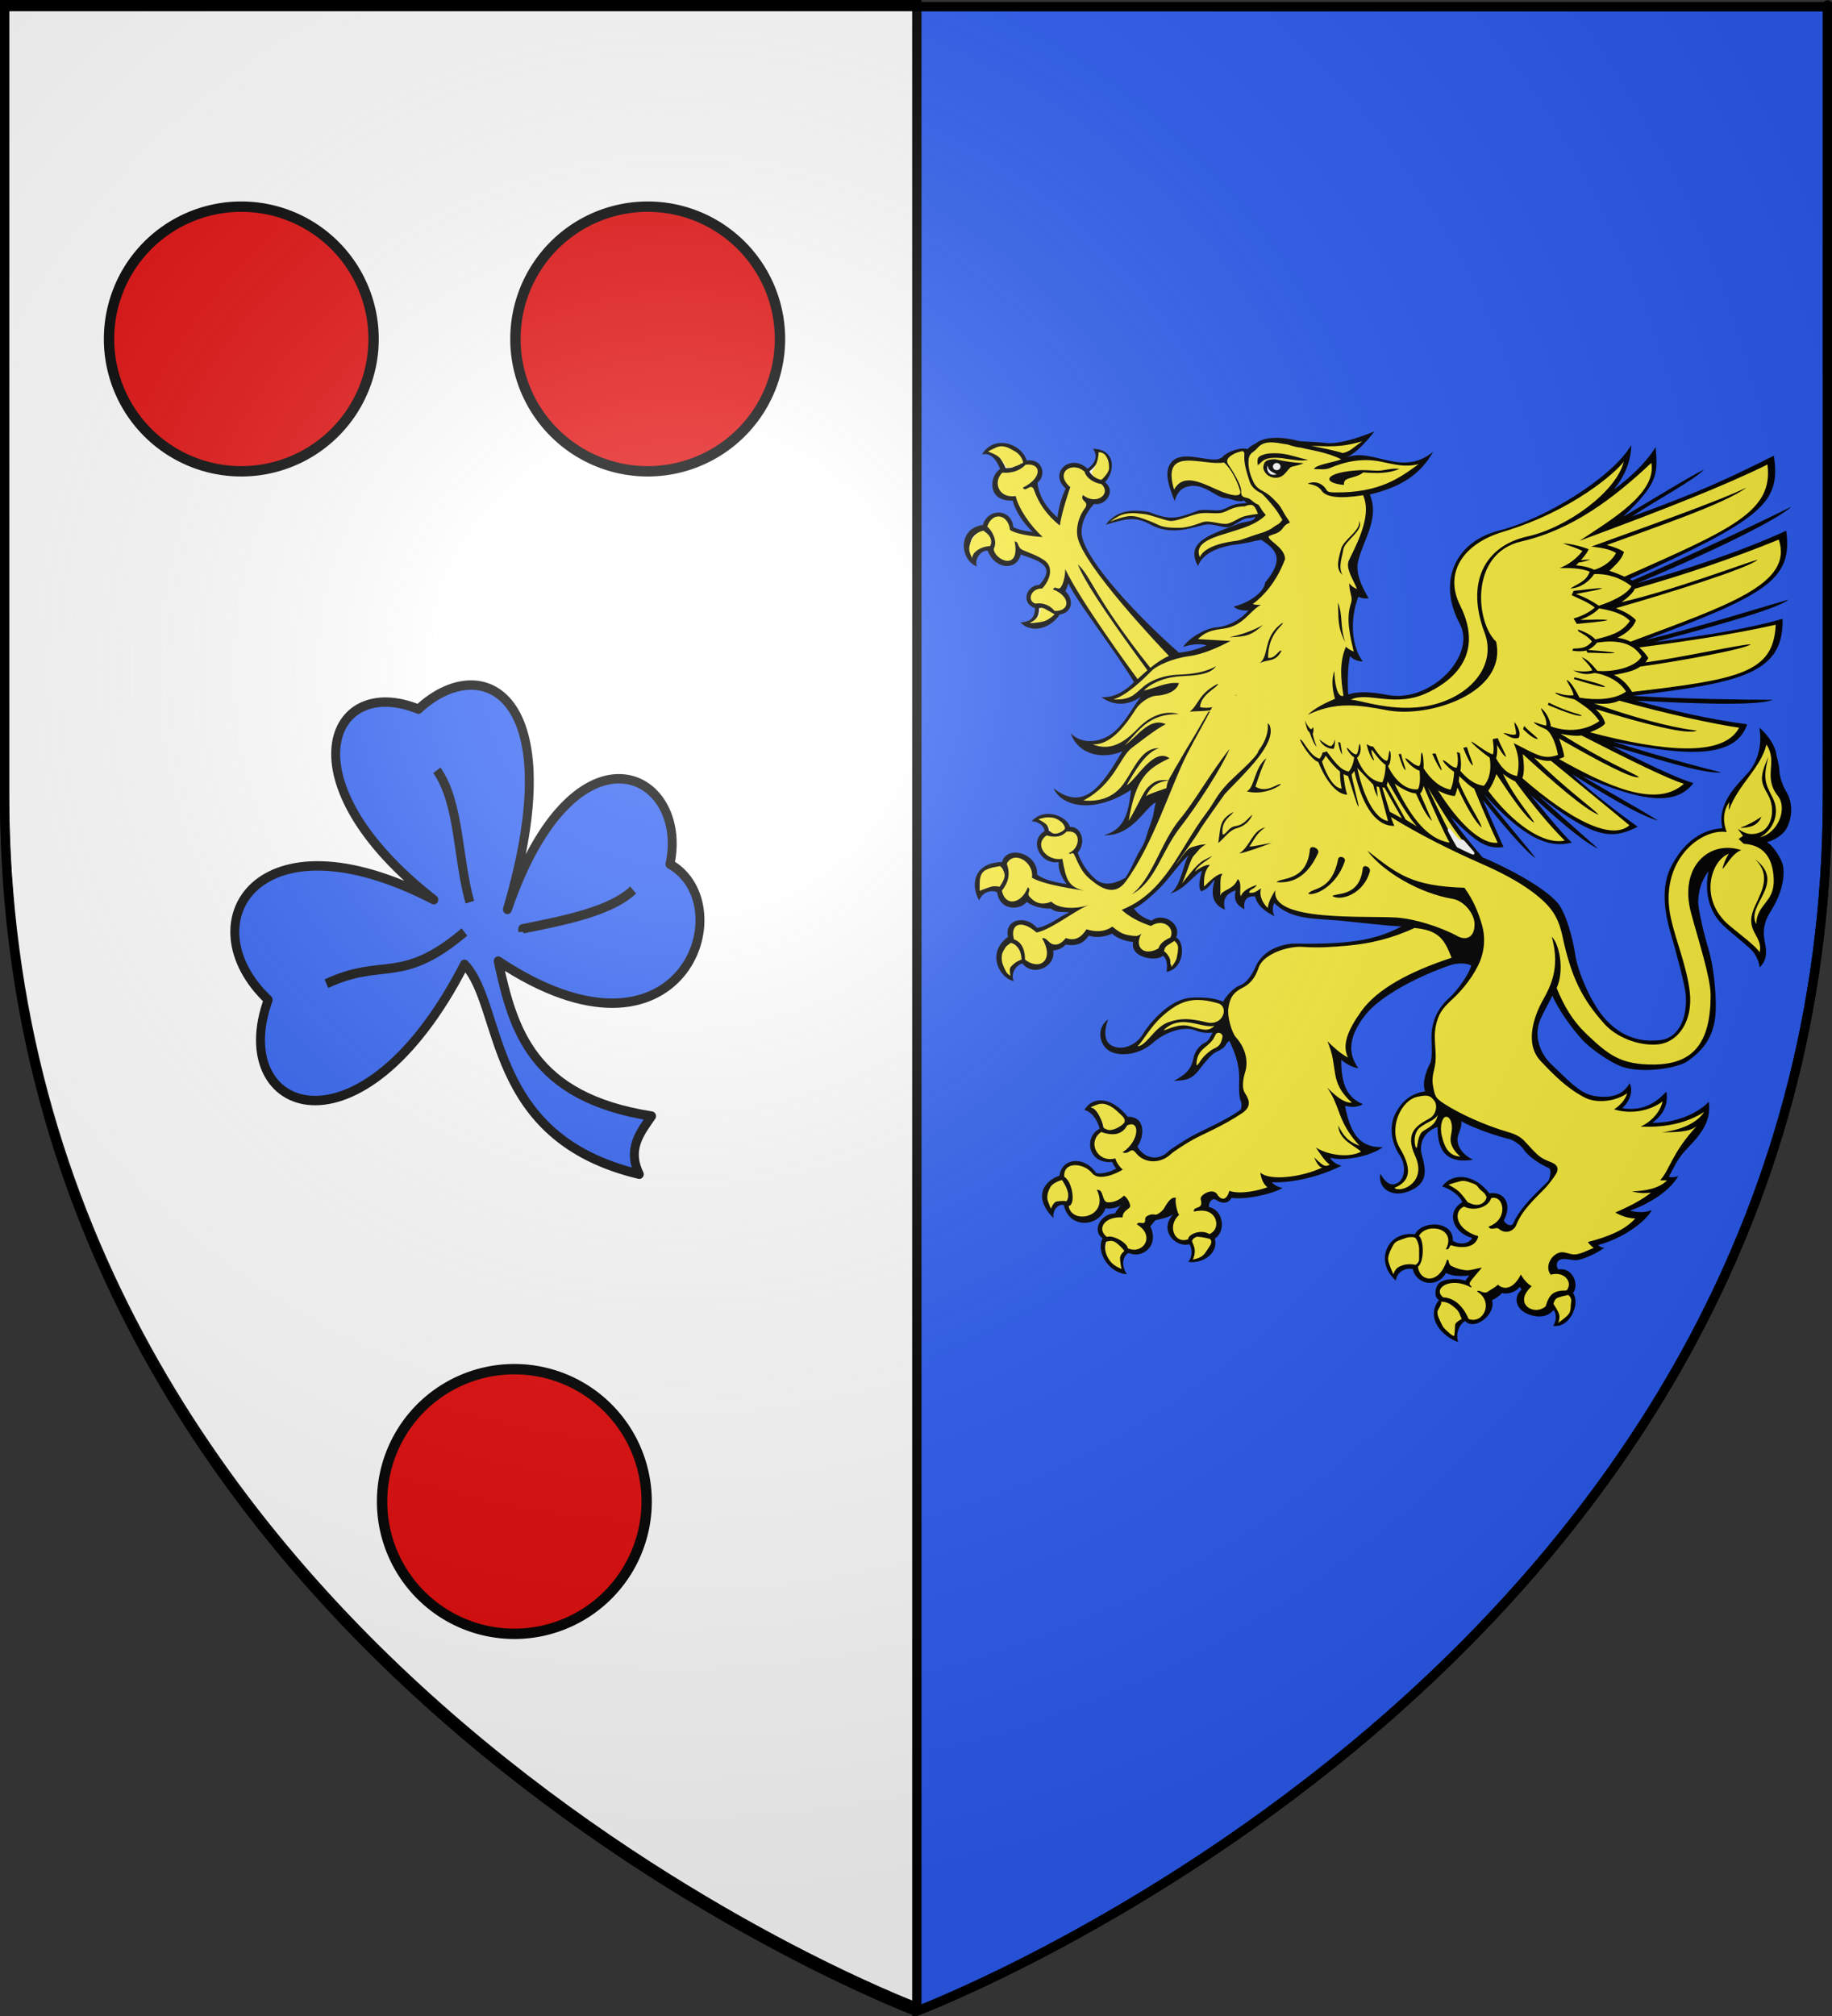
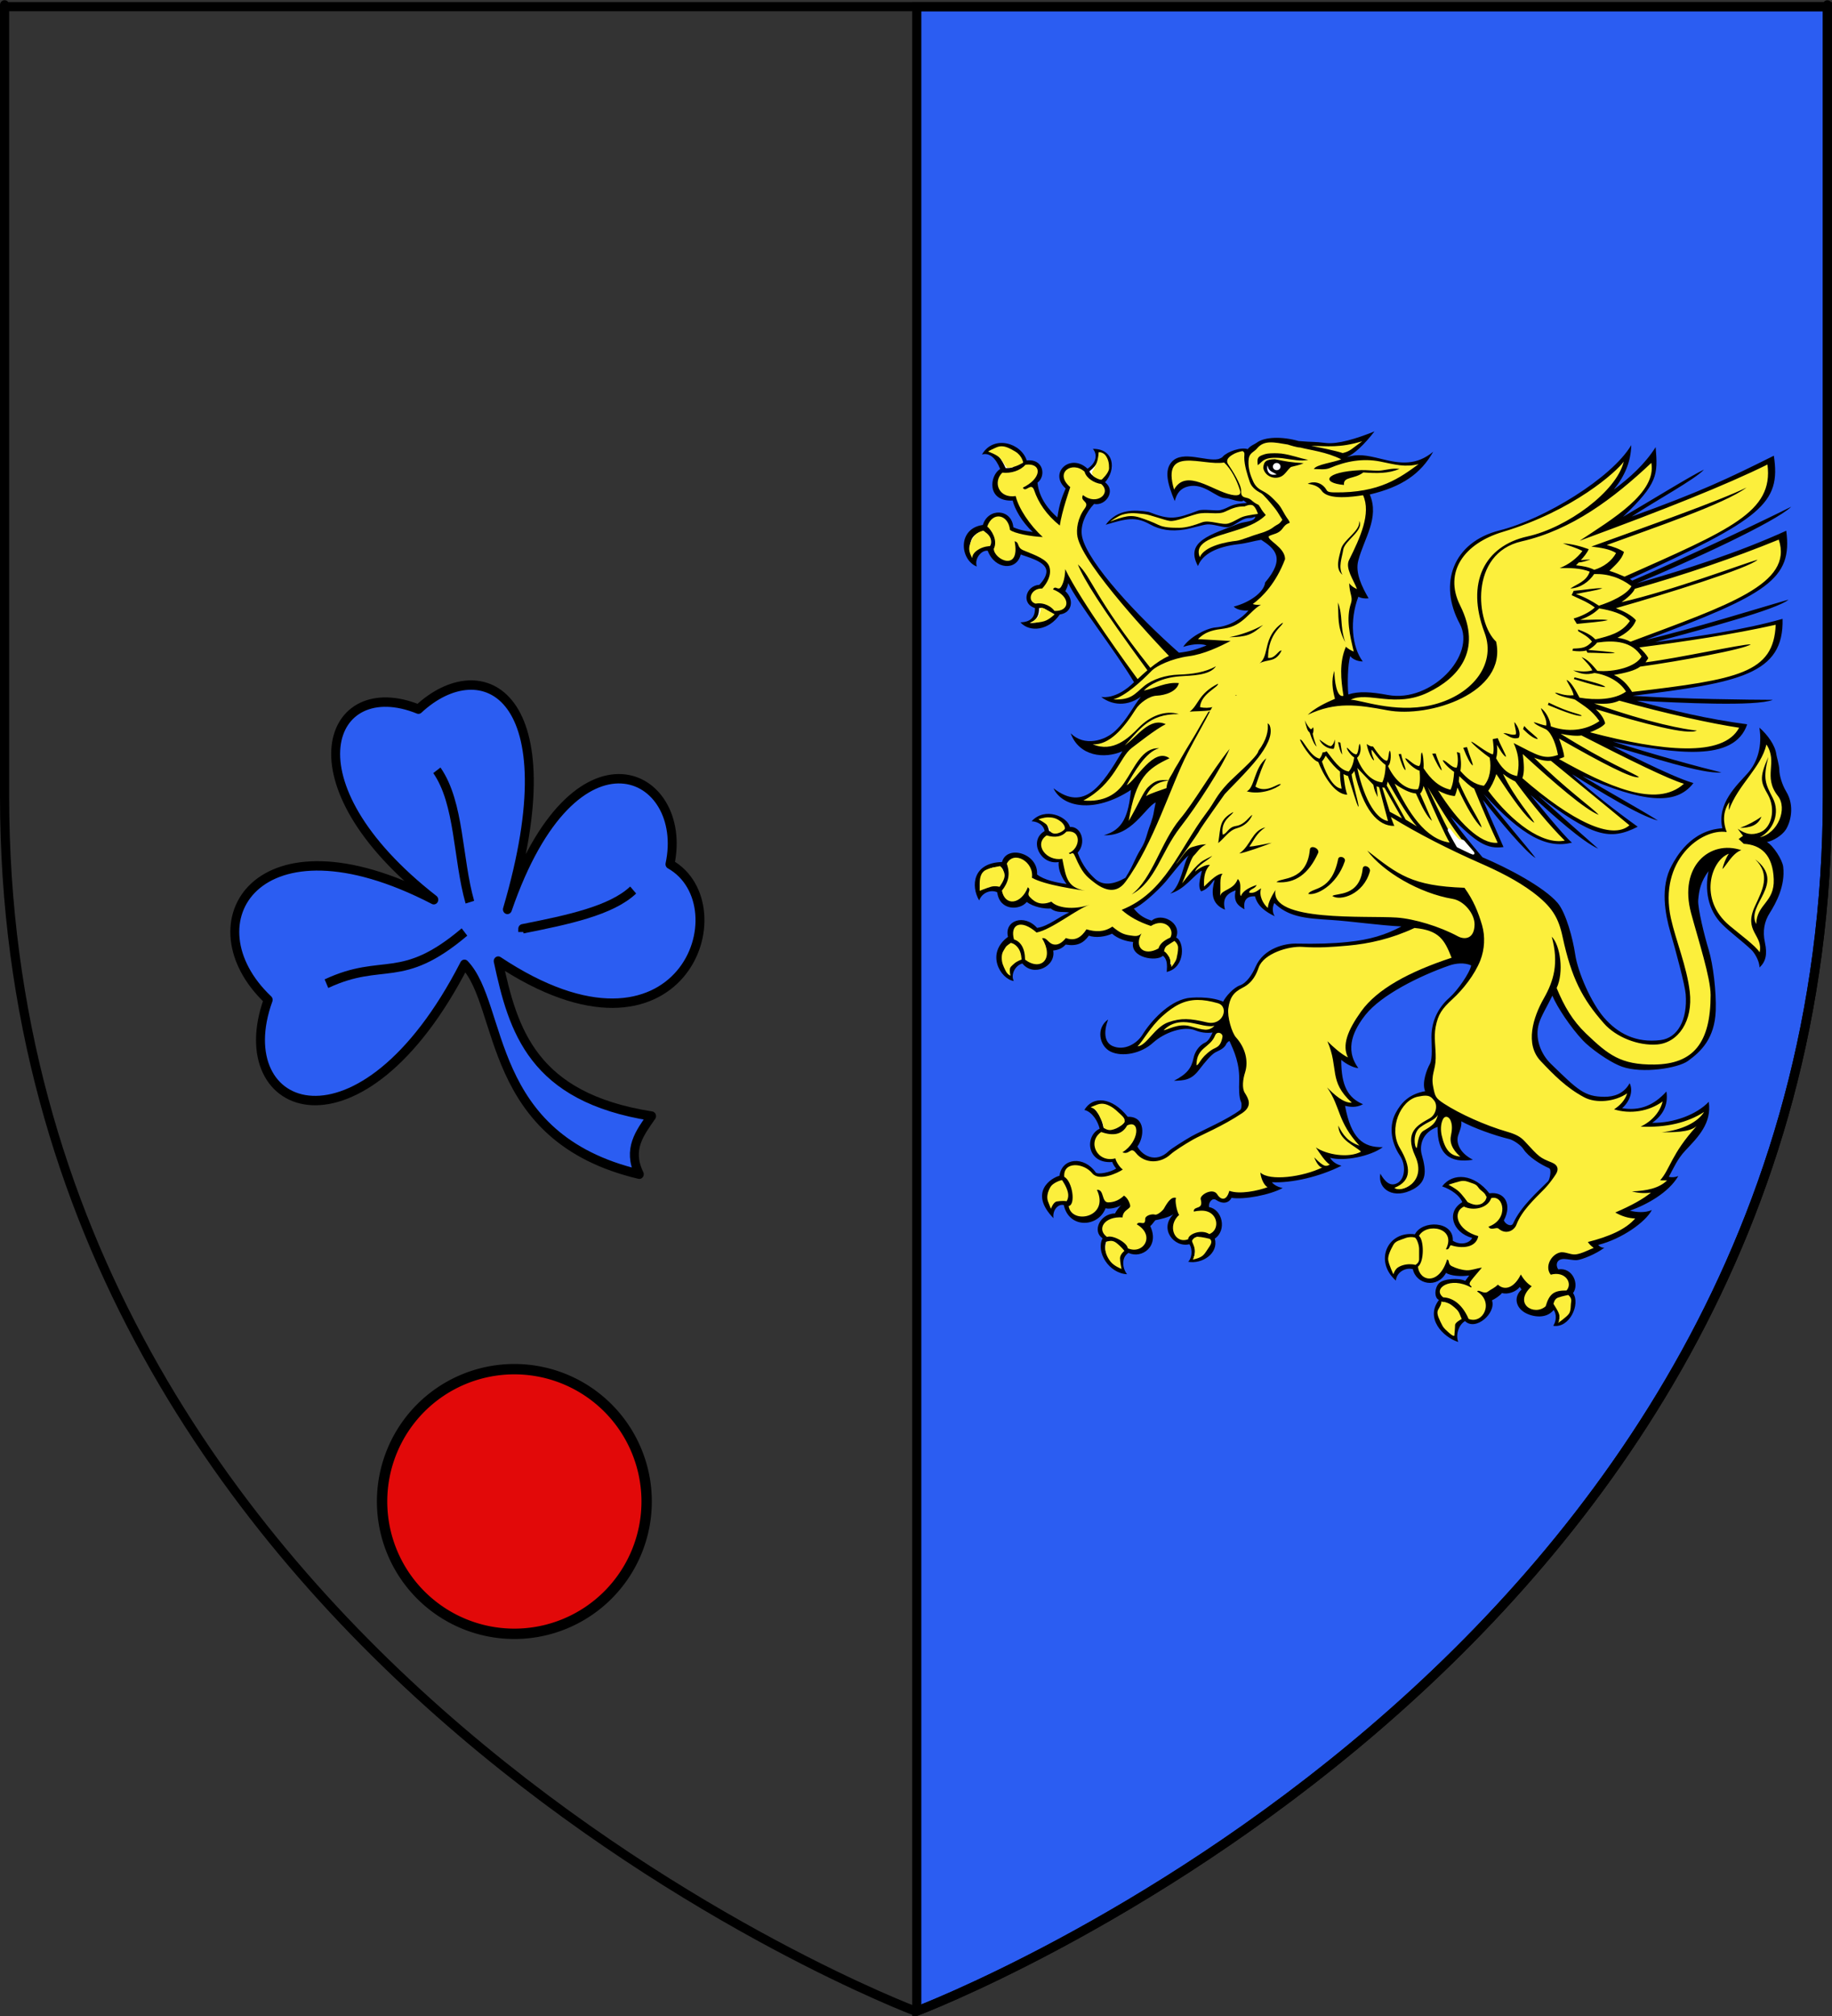
<svg xmlns="http://www.w3.org/2000/svg" xmlns:ns1="http://sodipodi.sourceforge.net/DTD/sodipodi-0.dtd" xmlns:ns2="http://www.inkscape.org/namespaces/inkscape" xmlns:xlink="http://www.w3.org/1999/xlink" height="660" width="600" version="1.0" id="svg2" ns1:version="0.32" ns2:version="0.48.1 " ns1:docname="Barjon.svg" ns2:export-filename="/Users/olivier/Desktop/Blason Rouge/Blason_Vide_3D.png" ns2:export-xdpi="144" ns2:export-ydpi="144" ns2:output_extension="org.inkscape.output.svg.inkscape">
  <rect width="100%" height="100%" fill="#333333" stroke="none" />
  <ns1:namedview ns2:window-height="747" ns2:window-width="1280" ns2:pageshadow="2" ns2:pageopacity="0.0" guidetolerance="10.0" gridtolerance="10.0" objecttolerance="10.0" borderopacity="1.0" bordercolor="#666666" pagecolor="#ffffff" id="base" showgrid="false" height="660px" ns2:zoom="0.48083261" ns2:cx="457.32097" ns2:cy="139.81859" ns2:window-x="-4" ns2:window-y="-4" ns2:current-layer="layer4" ns2:window-maximized="1" />
  <desc id="desc4">Flag of Canton of Valais (Wallis)</desc>
  <defs id="defs6">
    <ns2:perspective ns1:type="inkscape:persp3d" ns2:vp_x="0 : 330 : 1" ns2:vp_y="0 : 1000 : 0" ns2:vp_z="600 : 330 : 1" ns2:persp3d-origin="300 : 220 : 1" id="perspective2417" />
    <linearGradient id="linearGradient2893">
      <stop style="stop-color:white;stop-opacity:0.314;" offset="0" id="stop2895" />
      <stop id="stop2897" offset="0.19" style="stop-color:white;stop-opacity:0.251;" />
      <stop style="stop-color:#6b6b6b;stop-opacity:0.125;" offset="0.6" id="stop2901" />
      <stop style="stop-color:black;stop-opacity:0.125;" offset="1" id="stop2899" />
    </linearGradient>
    <linearGradient id="linearGradient2885">
      <stop id="stop2887" offset="0" style="stop-color:white;stop-opacity:1;" />
      <stop style="stop-color:white;stop-opacity:1;" offset="0.229" id="stop2891" />
      <stop id="stop2889" offset="1" style="stop-color:black;stop-opacity:1;" />
    </linearGradient>
    <linearGradient id="linearGradient2955">
      <stop id="stop2867" offset="0" style="stop-color:#fd0000;stop-opacity:1;" />
      <stop style="stop-color:#e77275;stop-opacity:0.659;" offset="0.5" id="stop2873" />
      <stop style="stop-color:black;stop-opacity:0.323;" offset="1" id="stop2959" />
    </linearGradient>
    <radialGradient ns2:collect="always" xlink:href="#linearGradient2955" id="radialGradient2961" cx="225.524" cy="218.901" fx="225.524" fy="218.901" r="300" gradientTransform="matrix(-4.167939e-4,2.183,-1.884,-3.599562e-4,615.597,-289.121)" gradientUnits="userSpaceOnUse" />
    <polygon id="star" transform="scale(53,53)" points="0,-1 0.588,0.809 -0.951,-0.309 0.951,-0.309 -0.588,0.809 0,-1 " />
    <clipPath id="clip">
      <path d="M 0,-200 L 0,600 L 300,600 L 300,-200 L 0,-200 z " id="path10" />
    </clipPath>
    <radialGradient ns2:collect="always" xlink:href="#linearGradient2955" id="radialGradient1911" gradientUnits="userSpaceOnUse" gradientTransform="matrix(-4.167939e-4,2.183,-1.884,-3.599562e-4,615.597,-289.121)" cx="225.524" cy="218.901" fx="225.524" fy="218.901" r="300" />
    <radialGradient ns2:collect="always" xlink:href="#linearGradient2955" id="radialGradient2865" gradientUnits="userSpaceOnUse" gradientTransform="matrix(0,1.749,-1.593,-1.049767e-7,551.788,-191.29)" cx="225.524" cy="218.901" fx="225.524" fy="218.901" r="300" />
    <radialGradient ns2:collect="always" xlink:href="#linearGradient2955" id="radialGradient2871" gradientUnits="userSpaceOnUse" gradientTransform="matrix(0,1.386,-1.323,-5.741131e-8,-158.082,-109.541)" cx="225.524" cy="218.901" fx="225.524" fy="218.901" r="300" />
    <radialGradient ns2:collect="always" xlink:href="#linearGradient2893" id="radialGradient3163" gradientUnits="userSpaceOnUse" gradientTransform="matrix(1.353,0,0,1.349,-77.629,-85.747)" cx="221.445" cy="226.331" fx="221.445" fy="226.331" r="300" />
    <ns2:perspective id="perspective2566" ns2:persp3d-origin="45.5 : 43.333333 : 1" ns2:vp_z="91 : 65 : 1" ns2:vp_y="0 : 1000 : 0" ns2:vp_x="0 : 65 : 1" ns1:type="inkscape:persp3d" />
    <radialGradient gradientTransform="matrix(0,2.342,-2.291,0,562.913,1323.77)" gradientUnits="userSpaceOnUse" xlink:href="#linearGradient2955" id="radialGradient14758" fy="153.928" fx="-483.508" r="300" cy="153.928" cx="-483.508" />
    <radialGradient gradientTransform="matrix(0,2.342,-2.291,0,562.913,1323.77)" gradientUnits="userSpaceOnUse" xlink:href="#linearGradient2955" id="radialGradient13767" fy="153.928" fx="-483.508" r="300" cy="153.928" cx="-483.508" />
    <radialGradient gradientTransform="matrix(0,2.342,-2.291,0,562.913,1323.77)" gradientUnits="userSpaceOnUse" xlink:href="#linearGradient2955" id="radialGradient1357" fy="153.928" fx="-483.508" r="300" cy="153.928" cx="-483.508" />
    <radialGradient gradientTransform="matrix(-4.167939e-4,2.183,-1.884,-3.599562e-4,1395.597,-309.121)" gradientUnits="userSpaceOnUse" xlink:href="#linearGradient2955" id="radialGradient22719" fy="218.901" fx="225.524" r="300" cy="218.901" cx="225.524" />
    <clipPath id="clipPath22715">
      <path id="path22717" d="M 0,-200 L 0,600 L 300,600 L 300,-200 L 0,-200 z " />
    </clipPath>
    <polygon id="polygon22713" transform="scale(53,53)" points="0,-1 0.588,0.809 -0.951,-0.309 0.951,-0.309 -0.588,0.809 0,-1 " />
    <radialGradient gradientTransform="matrix(-4.167939e-4,2.183,-1.884,-3.599562e-4,615.597,-289.121)" gradientUnits="userSpaceOnUse" xlink:href="#linearGradient2955" id="radialGradient22711" fy="218.901" fx="225.524" r="300" cy="218.901" cx="225.524" />
    <linearGradient id="linearGradient22706">
      <stop id="stop2965" offset="0" style="stop-color:#ffffff;stop-opacity:0" />
      <stop id="stop22709" offset="1" style="stop-color:#000000;stop-opacity:0.646" />
    </linearGradient>
    <ns2:perspective id="perspective22703" ns2:persp3d-origin="75 : 50 : 1" ns2:vp_z="150 : 75 : 1" ns2:vp_y="0 : 1000 : 0" ns2:vp_x="0 : 75 : 1" ns1:type="inkscape:persp3d" />
    <ns2:perspective id="perspective22804" ns2:persp3d-origin="83.434425 : 201.59334 : 1" ns2:vp_z="166.86885 : 302.39001 : 1" ns2:vp_y="0 : 1000 : 0" ns2:vp_x="0 : 302.39001 : 1" ns1:type="inkscape:persp3d" />
  </defs>
  <g ns2:groupmode="layer" id="layer3" ns2:label="Fond écu" style="display:inline">
    <path style="fill:#2b5df2;fill-opacity:1;fill-rule:evenodd;stroke:#000000;stroke-width:3;stroke-linecap:butt;stroke-linejoin:miter;stroke-miterlimit:4;stroke-opacity:1;stroke-dasharray:none" d="m 300.25,2.188 0,656.219 c 2.738,-1.036 298.25,-113.557 298.25,-397.688 10e-6,-285.452 0,-258.531 0,-258.531 l -298.25,0 z" id="path2855" ns2:connector-curvature="0" />
-     <path style="fill:#ffffff;fill-opacity:1;fill-rule:evenodd;stroke:#000000;stroke-width:3;stroke-linecap:butt;stroke-linejoin:miter;stroke-opacity:1" d="M 1.5,0.717 1.5,259.248 c 0,285.452 298.5,397.781 298.5,397.781 0,0 0.237,-0.089 0.25,-0.094 l 0,-656.219 -298.75,0 z" id="path2187" ns2:connector-curvature="0" />
  </g>
  <g ns2:groupmode="layer" id="layer4" ns2:label="Meubles">
    <g transform="matrix(0.542,0,0,0.542,287.931,125.998)" style="fill:#ffffff;display:inline" id="g3007">
      <path ns2:connector-curvature="0" ns1:nodetypes="cccccccscccccccccccccccscccccccccccccccccccccccccccccccccccccccccccccccccscccccccccccccsccccccccccccccccccccccccccccscccccccccccccscccccccccccccccccccscccccccccccccccccccccccccccccccccccccccccccccccccccccccccccccccccccccscscscsscccsssscscsccccccccccccccccccccccccccccccccccccccccccccscccccccccccccccccccccccccccccscccccc" d="m 202.728,298.985 c -1.874,6.862 -2.549,14.453 6.264,18.006 -1.578,-5.882 0.263,-9.551 6.445,-11.647 -1.513,6.697 1.25,9.201 5.327,11.415 -0.789,-5.009 1.052,-8.153 6.379,-7.804 1.447,5.94 6.511,9.434 11.903,11.997 -1.447,-1.98 -1.578,-5.533 -0.263,-7.979 3.983,4.001 8.49,6.289 13.564,7.681 6.151,1.688 13.135,2.058 21.028,2.569 11.311,0.699 28.871,3.261 42.221,3.902 -9.47,5.067 -19.072,8.037 -32.356,9.376 -9.536,0.99 -18.48,1.223 -31.501,0.99 -6.248,-0.116 -19.269,2.563 -24.267,13.977 -1.973,4.542 -5.327,9.784 -9.404,11.24 -3.946,1.339 -8.747,6.814 -10.193,9.842 -8.484,-3.553 -19.729,-2.446 -21.702,-2.097 -11.443,2.155 -22.097,14.035 -27.095,22.13 -3.354,5.358 -10.983,9.901 -18.085,6.756 -5.064,-2.271 -5.327,-8.91 -2.631,-16.015 -7.366,5.067 -5.524,16.015 1.578,19.451 6.905,3.261 18.217,1.339 25.714,-5.533 6.642,-5.998 18.414,-10.25 25.451,-7.338 2.499,1.048 6.445,1.922 10.391,1.281 -1.052,2.271 -2.499,5.183 -4.538,6.115 -4.077,1.864 -6.379,6.173 -6.971,9.318 -1.249,6.115 -3.946,9.609 -11.838,13.744 5.985,-0.233 10.325,-0.233 15.126,-6.581 3.551,-4.601 7.234,-9.085 9.799,-10.541 1.776,-1.048 5.59,-2.155 6.774,-5.358 0.066,-0.117 1.052,-1.339 1.842,-1.572 2.828,6.29 6.379,13.628 5.853,25.217 -0.066,2.737 -0.263,8.794 1.184,11.706 0.46,0.932 0.329,4.018 -0.46,4.659 -7.366,5.707 -23.018,12.404 -29.66,16.074 -3.88,2.213 -12.101,7.396 -13.547,8.794 -8.089,7.92 -16.441,2.388 -19.006,-2.737 4.143,-5.474 5.327,-18.228 -5.853,-17.937 -9.404,-11.88 -20.979,-12.871 -26.174,-4.135 4.932,1.281 8.22,7.047 9.207,11.356 -9.339,4.542 -7.76,21.431 7.76,20.092 -0.395,0.233 1.907,4.077 2.367,3.844 -3.157,2.329 -11.443,4.077 -12.561,2.388 -6.774,-9.784 -20.321,-9.027 -21.834,2.096 -4.932,1.223 -18.809,9.959 -3.617,25.625 -0.723,-5.009 2.959,-8.852 6.248,-7.92 3.025,14.268 20.716,13.686 25.254,1.864 1.578,0.757 7.037,-0.117 9.404,-1.864 -1.052,0.932 -3.485,4.135 -3.617,5.008 -9.733,0.291 -13.81,11.182 -7.629,15.025 -4.209,8.27 3.814,21.198 14.797,21.722 -2.696,-3.32 -3.749,-9.958 0.855,-12.87 8.089,3.727 18.94,-3.96 13.153,-16.19 1.052,-0.757 2.433,-2.912 3.091,-3.552 2.631,-0.466 8.484,-1.805 10.983,-3.669 -8.944,8.736 0.263,20.441 9.602,18.17 2.302,3.611 1.184,9.085 -0.789,10.599 8.484,1.572 18.611,-5.125 16.112,-13.977 7.431,-5.066 4.604,-17.646 -3.485,-19.044 -0.46,-2.795 1.973,-5.94 4.341,-4.309 4.406,2.912 7.826,1.572 9.273,-1.281 7.694,1.223 23.346,-1.805 30.909,-5.94 -2.236,-0.408 -5.195,-1.631 -6.511,-3.494 12.035,0.582 28.871,-3.32 42.024,-9.958 -3.288,-0.874 -5.59,-2.621 -6.905,-4.834 8.352,2.388 24.662,-0.932 31.896,-6.406 -11.969,0.35 -19.203,-5.416 -22.82,-24.926 2.565,0.524 6.511,1.398 10.851,-0.99 -8.944,-3.785 -13.219,-10.949 -13.153,-26.789 1.184,1.106 6.379,4.775 10.325,4.95 -8.747,-11.822 -2.433,-23.586 4.406,-32.264 9.404,-11.764 32.027,-23.237 50.77,-29.759 3.617,-1.223 8.813,-1.864 13.021,0 -0.855,4.601 -8.352,15.258 -12.89,19.277 -5.458,4.717 -11.114,12.579 -11.114,23.935 0,4.31 0.789,13.162 -0.921,16.248 -1.841,3.203 -5.064,11.589 -2.894,16.539 -9.667,1.689 -14.534,6.988 -17.757,13.045 -3.946,7.221 -3.354,17.122 2.499,25.857 3.617,5.3 3.288,13.453 -1.052,16.307 -4.669,2.97 -8.089,-0.699 -10.785,-5.416 -1.776,9.493 8.22,15.957 20.255,9.202 7.563,-4.31 7.76,-10.366 4.801,-20.616 -1.381,-4.892 -0.395,-13.278 9.536,-16.831 -0.197,16.772 7.563,22.014 21.373,19.859 -8.615,-4.426 -10.259,-10.774 -8.878,-14.851 0.723,-2.271 2.236,-5.3 1.841,-8.386 7.234,3.96 19.795,8.503 28.936,10.716 2.368,0.524 6.971,3.552 8.549,5.998 3.157,4.892 10.457,9.376 15.521,11.589 1.841,0.815 0.329,7.105 -0.592,7.978 -6.708,6.698 -16.375,15.142 -21.045,25.333 -1.052,2.388 -4.669,0.699 -5.656,-1.747 4.998,-9.26 0.921,-17.646 -8.747,-16.365 -9.141,-11.764 -22.031,-12.812 -28.542,-4.193 5.721,1.922 10.851,5.824 12.166,9.551 -9.865,5.824 -5.985,18.345 5.985,21.606 -1.513,3.145 -6.905,4.717 -11.706,1.689 0.658,-12.113 -18.48,-12.579 -22.886,-3.902 -16.638,-2.213 -24.793,16.307 -11.509,27.954 0.46,-5.3 6.116,-8.095 10.259,-6.872 2.039,9.318 14.863,11.764 20.058,2.213 2.696,1.864 9.141,2.329 14.008,1.572 0,0.058 -2.433,3.319 -2.433,3.261 -3.683,-1.864 -12.824,-1.398 -15.718,1.339 -2.762,2.621 -3.223,8.91 -0.131,10.192 -8.549,11.065 2.433,22.48 11.64,25.392 -1.644,-4.368 0.197,-10.25 4.077,-12.638 6.445,6.29 19.006,-4.834 16.309,-12.521 1.841,-0.874 4.735,-2.737 6.05,-4.426 3.222,1.048 8.484,-0.582 10.72,-3.669 0,0.058 1.118,1.572 1.118,1.572 -4.538,4.135 -3.749,9.959 1.052,13.336 3.814,2.737 13.219,5.3 18.348,-0.99 1.841,2.504 1.644,6.697 -0.263,9.551 9.799,1.631 16.573,-13.045 11.969,-19.743 3.946,-5.416 -0.329,-15.724 -8.944,-14.327 -1.71,-2.446 -1.184,-6.29 3.485,-6.29 1.973,0 5.721,0.874 7.76,0.699 3.157,-0.291 11.575,-3.669 16.639,-7.513 -1.578,0.175 -3.354,-0.932 -3.683,-1.689 14.337,-3.611 28.673,-13.919 32.356,-21.082 -4.012,1.864 -9.47,1.398 -13.219,0.408 10.259,-3.669 23.347,-10.89 29.199,-20.907 -1.973,0.815 -4.012,0.874 -5.721,0.466 2.959,-5.358 4.998,-10.541 9.996,-15.899 7.76,-8.153 16.047,-16.598 14.139,-29.41 -7.366,7.746 -21.308,12.929 -34.197,12.696 5.919,-4.135 9.931,-10.192 8.615,-18.927 -7.563,8.328 -15.981,11.881 -26.766,10.075 4.34,-3.727 6.971,-10.133 4.538,-15.083 -3.683,6.697 -9.93,8.211 -15.126,8.211 -12.232,0 -16.178,-4.135 -32.356,-19.801 -6.379,-6.115 -9.996,-15.899 -7.3,-24.576 1.381,-4.601 5.327,-10.949 8.089,-16.714 2.696,6.639 10.983,19.16 18.48,27.08 4.012,4.31 15.652,12.987 23.675,15.841 12.166,4.31 33.737,0.932 39.787,-3.494 7.826,-5.649 16.112,-13.511 16.77,-30.342 0.395,-11.647 -1.578,-27.837 -4.209,-36.631 -2.499,-8.095 -6.774,-25.391 -6.379,-30.109 0.46,-5.94 1.513,-11.182 6.248,-17.588 -2.368,11.123 -0.526,23.586 8.352,32.264 4.735,4.717 11.969,10.017 17.493,15.258 1.842,1.689 4.998,6.814 4.932,10.716 3.683,-3.436 4.867,-7.746 3.288,-15.084 -1.513,-6.872 -0.329,-12.812 2.894,-17.821 3.814,-6.057 9.47,-16.423 8.155,-27.896 -0.46,-4.193 -6.05,-12.929 -9.865,-14.967 3.749,-0.699 9.075,-3.902 11.443,-7.512 2.762,-4.368 5.59,-14.152 0.197,-23.062 -2.499,-4.135 -4.143,-9.784 -4.143,-13.162 0,-2.679 -1.71,-8.27 -1.776,-9.143 -0.658,-5.474 -5.195,-11.822 -10.259,-16.248 1.776,10.716 -0.855,20.674 -7.234,27.721 -6.182,6.93 -18.611,18.112 -15.126,33.079 -19.137,1.165 -27.95,17.646 -30.515,22.305 -7.3,13.103 -3.946,29.934 -0.921,40.417 3.288,11.123 8.878,32.264 9.273,37.505 1.184,15.549 -4.867,26.44 -15.192,27.721 -14.863,1.864 -25.977,-4.077 -34.197,-13.627 -7.563,-8.677 -15.849,-27.313 -17.428,-38.378 -1.249,-8.619 -5.393,-24.751 -10.588,-30.866 -8.286,-9.667 -30.515,-21.315 -45.378,-27.546 -6.774,-8.037 -13.416,-15.841 -19.269,-24.635 15.783,16.074 21.9,19.743 31.962,18.461 0,0.058 -12.495,-28.478 -12.495,-28.536 9.996,12.463 25.977,31.739 31.896,35.175 -5.261,-6.93 -21.636,-25.799 -31.37,-38.67 23.609,25.683 38.341,33.079 53.335,29.352 -4.669,-3.611 -24.99,-28.769 -24.99,-28.827 14.402,13.045 31.106,28.07 40.84,32.496 -8.681,-7.746 -24.333,-21.373 -36.105,-32.031 32.488,24.693 43.076,27.43 59.977,18.752 -13.35,-9.609 -26.963,-20.15 -39.722,-31.74 17.954,11.065 40.642,25.042 51.954,28.012 -10.193,-6.523 -31.501,-18.17 -45.575,-26.848 36.434,15.841 56.491,18.054 67.014,4.193 -13.876,-3.902 -48.666,-22.13 -48.666,-22.188 21.834,5.998 53.927,16.889 65.567,15.782 -11.64,-2.795 -40.971,-10.716 -65.567,-18.694 37.683,7.163 73.327,12.812 81.153,-10.366 -24.201,-3.261 -44.786,-8.095 -66.685,-14.268 26.963,1.281 71.683,3.611 82.205,-0.524 -13.021,-0.058 -55.308,-0.407 -84.705,-2.446 64.318,-7.862 91.478,-12.987 90.558,-46.474 -23.412,6.697 -51.625,10.716 -76.944,14.035 29.594,-8.037 73.327,-19.626 80.561,-25.624 -11.246,3.087 -58.004,17.704 -86.677,24.402 74.248,-27.663 89.177,-36.806 85.296,-66.041 -28.936,13.162 -59.911,23.12 -90.295,31.797 33.671,-13.977 83.784,-37.155 93.319,-46.299 -11.377,5.824 -63.725,30.808 -96.082,44.61 -0.46,-0.291 -0.921,-0.641 -1.381,-0.99 79.904,-36.398 91.281,-45.6 86.941,-74.427 -27.424,13.686 -44.325,21.781 -85.888,36.748 14.336,-9.493 38.406,-22.538 43.667,-28.362 -7.892,3.727 -32.948,19.218 -48.929,28.536 21.11,-20.208 21.11,-25.333 19.729,-42.106 -6.511,10.25 -15.455,18.345 -25.253,25.625 6.576,-8.212 10.259,-16.656 10.522,-26.848 -11.772,19.917 -52.874,44.843 -79.443,51.482 -28.41,7.105 -37.223,32.264 -24.201,56.432 10.259,19.102 -17.428,47.813 -43.339,43.037 -10.259,-1.922 -17.691,-2.388 -24.004,-0.349 -0.592,-6.057 -0.395,-18.228 1.184,-23.178 1.118,1.631 4.012,3.203 7.563,3.261 -6.642,-8.794 -8.049,-25.089 -2.656,-39.124 1.71,0.99 4.143,1.223 6.182,0.99 -4.012,-6.93 -8.174,-15.363 -6.267,-22.7 3.485,-13.453 12.973,-25.853 6.976,-40.022 19.466,-4.601 30.817,-12.532 38.314,-25.81 -10.062,8.328 -19.795,7.28 -31.173,4.368 -9.602,-2.388 -14.303,-3.12 -21.011,-1.14 4.275,-1.747 10.325,-7.25 16.704,-15.52 -10.983,4.426 -22.197,7.816 -29.299,7.001 -8.089,-0.99 -6.691,-0.359 -16.54,-1.182 -9.948,-2.858 -20.649,-2.624 -25.45,1.103 -0.723,0.582 -4.275,2.026 -5.261,3.806 -4.017,-1.401 -12.214,1.384 -15.093,4.476 -0.066,0.524 -2.236,1.398 -2.696,1.514 -7.308,1.609 -21.451,-5.351 -27.994,1.492 -4.963,5.191 -2.612,13.742 1.632,23.863 1.252,-4.734 3.492,-7.795 8.321,-8.888 9.418,-2.133 16.507,6.765 22.184,7.119 3.091,0.175 5.269,1.669 9.257,1.897 3.191,0.183 -0.03,-1.922 3.851,1.065 -10.479,0.394 -10.079,2.774 -15.967,4.269 -2.574,0.654 -10.461,-0.837 -13.439,0.294 -13.511,5.13 -17.049,5.834 -29.925,0.805 -8.454,-1.328 -18.768,-1.964 -25.993,7.755 12.627,-3.785 18.039,-5.153 26.852,-0.203 5.858,3.238 12.494,4.396 20.868,3.036 4.129,-0.67 11.299,-2.908 13.553,-3.043 3.845,-0.231 7.896,1.476 11.583,1.684 3.396,0.191 6.89,-3.215 10.297,-4.725 3.489,-1.546 3.94,-0.089 7.178,-1.714 0,3.145 -6.651,3.053 -9.587,4.195 -17.552,6.824 -33.058,10.813 -24.973,25.717 2.618,-7.281 11.563,-11.717 24.331,-13.203 5.528,-0.643 9.532,-2.024 13.836,-2.676 8.458,5.474 14.85,11.096 2.408,25.799 -0.592,5.824 -9.33,12.119 -18.997,14.565 2.104,2.155 6.182,2.563 8.944,2.329 -4.341,5.125 -11.509,9.551 -19.729,10.25 -6.313,0.524 -16.309,6.348 -19.729,11.764 3.551,-1.165 9.799,-2.504 14.139,-0.874 -5.524,2.213 -10.062,3.669 -16.704,4.368 -24.464,-21.49 -55.242,-54.277 -58.53,-70.06 -1.447,-7.105 2.499,-14.792 7.234,-19.801 7.103,1.456 13.416,-8.037 6.642,-13.045 6.971,-7.979 5.393,-20.325 -7.366,-20.209 2.828,3.203 2.302,8.328 -3.223,11.997 -10.325,-9.726 -23.741,2.504 -13.219,11.939 -1.973,4.601 -3.748,8.794 -4.998,17.471 C 102.717,75.655 96.601,68.608 95.68,59.057 100.942,55.213 99.429,44.439 89.17,45.662 85.882,35.063 69.112,30.055 62.141,42.052 c 4.472,-1.223 8.286,1.98 10.983,8.794 -6.313,3.669 -8.484,19.743 7.563,19.044 1.118,4.834 5.59,13.045 12.166,18.986 C 88.446,88.292 85.355,87.826 81.081,86.021 80.094,74.664 65.823,74.14 62.667,84.623 47.212,86.72 48.725,105.647 58.984,109.723 c -1.578,-5.067 3.091,-10.133 6.642,-9.493 4.275,11.415 17.559,12.288 19.927,2.213 3.485,1.456 14.074,3.844 15.389,9.085 0.658,2.504 -0.921,5.94 -4.143,9.26 -7.957,0.35 -11.377,11.24 -2.631,14.035 0.066,5.649 -2.696,8.444 -8.812,8.619 5.787,6.406 17.362,4.776 23.807,-4.776 7.366,-0.874 8.944,-8.91 3.354,-14.035 0.723,-1.514 1.381,-2.912 1.776,-4.892 4.538,10.483 28.805,41.349 39.722,59.868 -4.669,4.659 -12.101,9.842 -19.795,8.91 4.472,3.553 13.679,7.105 23.938,-0.116 -4.801,5.94 -8.155,13.627 -15.323,20.441 -6.379,6.173 -18.874,9.784 -27.095,1.631 5.064,13.861 20.321,15.666 31.238,10.832 -12.364,20.733 -22.952,36.864 -41.629,22.363 5.13,11.24 24.399,15.608 46.824,0.99 -1.513,15.491 -4.801,24.227 -16.441,27.372 16.967,0.757 24.727,-16.481 31.37,-19.859 -1.754,8.217 -0.822,6.219 -2.962,12.657 -2.706,6.867 -2.624,9.988 -5.932,15.371 -4.315,7.021 -3.882,8.742 -9.389,17.573 -6.971,3.96 -13.482,5.009 -18.282,0.641 -3.42,-3.087 -7.695,-7.804 -10.588,-15.841 5.392,-5.882 2.302,-16.016 -4.669,-15.549 -1.578,-6.173 -14.994,-12.346 -23.149,-3.436 4.077,0.175 7.497,2.679 7.826,5.94 -9.799,5.707 -2.565,20.616 8.549,18.694 -0.592,4.892 2.302,10.075 4.735,13.278 -5.853,-0.815 -13.613,-2.388 -17.822,-5.766 0.855,-12.812 -18.283,-18.17 -21.176,-7.513 -17.559,0.408 -19.006,14.327 -13.811,23.179 1.973,-5.183 7.629,-6.581 10.917,-4.892 1.513,11.531 13.942,10.832 17.822,5.824 3.88,2.912 10.325,4.252 14.534,3.96 3.88,3.028 7.431,1.631 11.18,2.446 -5.985,2.271 -12.627,8.386 -19.466,9.26 -7.695,-8.677 -19.993,-4.484 -17.559,5.416 -13.745,10.075 -4.538,25.45 3.485,26.673 -1.973,-3.785 0.789,-9.434 5.195,-10.599 6.708,8.444 20.453,1.747 18.611,-7.804 3.157,-0.408 5.327,-1.223 7.563,-3.611 6.774,1.165 10.785,-0.815 14.008,-5.416 3.88,1.572 10.128,0.699 14.008,-1.165 3.42,3.028 8.549,4.717 12.758,5.009 -2.105,9.725 14.337,12.055 17.954,8.328 4.275,3.145 1.447,11.24 2.762,9.667 11.049,-2.912 10.259,-18.461 5.261,-20.674 3.617,-8.91 -8.813,-15.375 -14.797,-10.192 -3.683,-1.165 -7.431,-2.97 -10.785,-7.338 3.996,-1.268 13.952,-10.095 19.249,-16.226 2.428,-2.81 10.321,-13.284 13.923,-15.803 -3.297,4.186 -4.377,18.478 -11.197,23.015 8.704,-2.497 13.77,-10.621 18.984,-13.813 0.697,0.08 -3.181,9.085 -0.269,12.456 5.187,-1.724 6.835,-6.306 8.156,-6.935 l 0,0 z" id="path5700" style="fill:#000000" />
      <path ns2:connector-curvature="0" style="fill:#fcef3c;fill-opacity:1" d="m 291.911,34.052 c -13.728,4.176 -21.195,2.899 -30.833,2.782 5.985,1.165 14.492,2.882 19.013,4.354 4.406,-0.932 5.77,-2.809 11.82,-7.136 z m -55.774,0.695 c -3.103,0.111 -5.71,1.07 -7.88,3.749 -1.71,2.038 -4.39,2.579 -4.916,5.957 -0.658,4.251 0.528,8.827 1.843,11.913 1.118,2.679 2.015,5.377 6.29,7.59 4.472,2.329 6.195,4.361 9.145,7.438 2.814,2.935 3.487,5.913 6.759,10.281 1.825,3.174 -0.133,0.162 -3.47,4.898 -2.53,3.591 -5.755,3.352 -8.386,4.808 -1.512,2.325 9.731,6.56 9.76,13.879 -5.386,14.354 -13.666,22.871 -19.519,27.123 1.71,0.582 3.41,0.626 4.988,0.393 -6.905,3.785 -10.649,12.704 -22.158,14.393 -5.985,0.815 -11.104,1.46 -15.905,6.41 6.576,0.408 13.153,0.769 19.664,1.119 -6.642,3.436 -16.185,8.027 -25.194,9.192 -10.588,1.398 -19.731,6.053 -22.23,8.557 -6.774,6.872 -15.794,15.266 -23.423,17.538 10.851,0.524 12.888,-3.324 18.543,-7.983 5.13,-4.193 13.05,-6.752 21.074,-6.985 7.957,-0.233 16.098,-1.411 22.411,-5.08 -3.748,5.649 -14.546,5.584 -21.977,6.108 -10.785,0.815 -18.393,5.123 -21.616,8.618 7.103,-1.514 13.488,-5.293 21.182,-4.536 -1.315,5.3 -8.514,7.387 -13.447,7.62 -4.472,0.175 -10.254,4.383 -12.688,8.285 -7.168,11.415 -15.885,21.599 -25.881,21.075 12.232,5.125 21.556,-3.667 27.869,-10.19 6.511,-6.639 15.662,-10.664 24.146,-8.043 -18.546,-0.35 -24.163,10.191 -32.713,18.868 7.366,-5.009 14.962,-17.274 24.761,-12.79 -6.248,3.087 -17.375,12.033 -20.531,14.363 -7.3,5.474 -10.266,21.674 -29.207,31.749 12.364,1.106 19.933,-3.851 24.471,-10.432 6.577,-9.493 10.929,-21.66 21.254,-21.136 -8.221,2.096 -15.419,15.096 -19.628,22.375 5.721,-3.087 16.381,-23.317 25.917,-16.328 -13.219,6.231 -20.312,11.475 -24.652,37.857 6.182,-10.541 8.795,-17.647 11.82,-20.501 4.199,-3.996 6.555,-4.408 12.254,-4.112 0.963,-2.083 2.334,-3.845 3.759,-6.834 3.77,-5.963 3.209,-5.862 11.35,-19.049 1.952,-3.162 3.763,-6.683 8.964,-15.33 1.211,-2.014 35.131,2.858 37.123,8.315 2.154,5.904 -2.514,13.442 -7.049,19.352 -6.143,8.007 -19.404,20.883 -20.17,21.922 -0.757,1.026 -14.112,19.915 -14.639,20.954 -2.132,4.202 -14.27,20.54 -14.929,21.559 2.828,-2.853 6.04,-9.414 9.723,-10.462 4.603,-1.339 5.739,-1.623 8.603,-1.693 -4.168,2.091 -5.24,4.654 -7.265,6.622 -2.182,2.12 -3.357,8.111 -7.265,16.933 2.92,-3.495 8.44,-11.275 12.796,-13.758 3.592,-2.048 4.227,-2.034 5.386,-2.903 -1.748,2.414 -8.836,5.444 -10.374,9.615 2.216,-2.039 6.83,-4.577 8.964,-4.022 -2.862,3.072 -3.808,6.78 -3.506,13.032 4.433,-4.247 8.255,-7.991 11.205,-7.71 -2.139,1.957 -0.938,8.231 -1.518,13.335 1.184,-4.018 8.164,-3.434 10.663,-10.19 3.025,2.504 0.475,9.261 1.988,10.25 0.723,-2.504 4.107,-4.905 9.434,-6.652 -1.052,2.562 -4.262,2.294 -4.591,4.566 3.42,0.932 5.789,-1.811 7.302,-2.51 -1.578,4.542 1.454,9.668 4.085,11.823 0,-3.145 2.749,-7.943 4.591,-10.855 -3.683,19.509 54.921,15.379 73.269,16.661 10.654,0.757 25.857,5.368 36.906,11.309 4.011,2.213 9.99,1.746 10.121,-7.106 0.066,-6.464 -6.324,-14.317 -13.23,-15.481 -20.058,-3.378 -42.016,-16.25 -51.618,-29.179 18.677,14.617 26.908,21.36 58.738,22.466 5.459,7.571 8.325,14.695 10.627,22.557 1.973,6.814 1.582,14.592 -1.048,21.347 -3.42,8.619 -10.459,17.547 -16.772,23.313 -6.445,5.94 -8.717,9.127 -10.23,16.872 -1.184,6.115 0.168,12.697 0.036,18.928 -0.131,7.396 -2.995,9.843 -1.482,17.356 1.118,5.649 1.347,6.661 6.543,10.039 9.207,5.998 24.696,13.091 38.243,16.993 4.669,1.339 7.803,2.854 10.302,5.533 9.339,10.133 9.018,9.892 16.844,13.153 3.091,1.281 4.207,3.721 2.169,6.924 -1.71,2.679 -4.553,6.465 -6.723,8.678 -6.445,6.581 -13.941,13.473 -17.097,21.801 -1.315,3.494 -6.241,6.349 -10.844,2.389 -1.315,-1.165 -4.721,1.5 -6.037,-1.179 12.495,-4.426 9.255,-19.448 1.627,-17.235 -2.039,6.115 -10.857,7.847 -16.447,5.11 -7.102,3.145 -4.514,14.229 8.639,17.84 -1.381,7.338 -10.324,7.514 -16.374,5.533 -1.184,-0.349 -0.813,3.087 -3.181,2.389 6.708,-13.104 -11.764,-16.254 -16.302,-8.043 3.025,2.213 3.368,15.479 -0.578,18.566 0.855,8.969 12.737,11.545 17.603,-4.354 1.644,0.349 0.284,2.74 2.783,4.022 2.565,1.339 5.975,2.335 9.001,2.51 2.762,0.175 6.324,-1.281 9.217,-1.572 -1.973,2.388 -4.629,5.353 -6.47,7.741 -2.565,3.32 1.082,3.01 -0.036,4.233 -12.495,-6.988 -23.684,0.715 -16.844,5.957 6.379,0.233 11.907,4.995 15.326,13.032 8.747,3.378 15.589,-10.078 5.133,-16.6 1.184,-1.514 4.057,2.096 6.687,0 1.644,-1.281 3.883,-2.074 5.856,-4.112 4.538,4.135 10.263,1.374 13.88,-6.138 1.842,3.203 4.014,5.592 6.579,7.106 -11.575,10.541 1.451,18.24 8.422,12.125 2.236,-7.571 4.987,-9.613 12.615,-9.555 3.946,-4.484 -0.796,-11.943 -9.543,-9.555 -3.814,-4.834 0.269,-12.114 5.53,-13.395 3.091,-0.757 6.537,1.585 9.76,1.119 3.617,-0.524 7.28,-2.561 10.699,-3.901 -1.052,-0.757 -2.622,-2.054 -3.542,-3.568 12.693,-3.203 22.871,-7.573 28.592,-14.211 -4.077,-0.117 -8.091,-1.327 -12.037,-3.598 10.062,-4.31 16.976,-8.277 21.58,-12.004 -4.538,0.582 -8.279,0.118 -11.567,-0.756 8.813,-0.291 16.424,-1.846 21.29,-6.622 -1.447,-0.058 -2.812,-0.06 -4.193,-0.06 6.182,-6.988 6.69,-15.856 22.013,-32.686 -4.669,3.902 -14.336,3.572 -21.11,3.689 12.232,-1.34 21.784,-6.017 25.664,-12.307 -9.996,6.523 -23.095,9.558 -38.352,8.859 6.445,-2.97 11.724,-8.628 13.302,-15.209 -8.286,6.115 -19.75,7.806 -29.351,4.777 3.485,-2.271 6.601,-5.366 7.916,-9.676 -7.366,5.125 -18.821,6.233 -25.989,2.389 -10.851,-5.766 -18.542,-13.734 -26.17,-21.771 -9.865,-10.25 -4.608,-26.736 1.771,-37.917 6.05,-10.657 9.214,-21.297 4.808,-37.313 5.261,5.3 7.436,21.531 2.964,31.023 4.603,11.182 9.652,19.68 17.676,27.425 13.482,12.87 20.965,19.01 41.352,18.777 23.544,-0.291 34.014,-12.997 34.014,-41.999 10e-6,-10.366 -7.377,-33.071 -11.784,-49.377 -7.694,-28.478 11.453,-44.505 30.327,-38.099 -5.393,1.689 -9.581,10.146 -11.422,11.369 0.723,-3.028 1.96,-6.31 3.868,-9.222 -10.785,4.018 -18.411,27.608 0.398,43.39 5.787,4.892 15.916,12.303 18.218,16.147 2.367,-10.483 -10.017,-12.534 -2.783,-27.909 4.604,-9.959 9.549,-18.865 0.145,-28.241 19.072,14.618 -5.866,27.361 0.578,39.066 0.395,-12.288 11.117,-12.852 10.591,-27.062 -0.526,-14.851 -7.814,-20.795 -18.073,-21.378 -1.052,-0.932 -2.093,-1.913 -3.145,-2.903 0.855,-0.641 1.754,-1.294 2.675,-1.935 -1.118,-1.398 -2.165,-2.808 -3.217,-4.263 4.801,3.32 8.363,4.045 13.23,2.298 7.168,-2.563 9.993,-13.861 5.061,-22.829 -4.077,-7.28 -5.672,-9.695 0.181,-22.799 -3.354,13.278 -1.695,16.203 2.711,24.764 4.603,8.969 0.383,19.396 -7.772,23.706 10.983,-2.446 16.829,-17.405 10.844,-24.976 -9.273,-11.822 0.264,-20.221 -6.904,-31.054 -3.354,14.152 -17.14,24.236 -22.664,39.611 -0.131,-1.572 0.115,-3.147 0.181,-4.777 -4.012,5.882 -3.754,12.403 -1.518,18.052 -15.323,-2.446 -41.354,17.186 -33.725,52.129 2.894,13.104 9.61,29.153 11.386,44.237 2.105,17.704 -6.906,30.882 -19.664,31.93 -11.64,0.932 -25.002,-4.546 -32.171,-12.7 -13.153,-14.851 -19.65,-27.497 -24.977,-52.189 -2.499,-11.706 -6.242,-18.215 -18.146,-27.183 -9.47,-7.047 -20.724,-12.643 -31.773,-17.477 -18.48,-8.153 -37.154,-17.54 -53.859,-27.848 0.526,1.339 1.505,4.276 2.097,5.382 -9.799,0.291 -18.826,-9.558 -24.218,-33.261 -0.395,0.815 -1.291,2.024 -1.554,1.965 -0.263,2.038 4.581,18.871 4.121,19.745 -0.921,-0.408 -4.257,-12.511 -6.362,-18.626 -0.921,-0.175 -1.922,-0.769 -2.711,-1.119 0.066,1.398 0.86,8.759 2.241,12.427 -7.957,-0.116 -14.799,-12.698 -17.495,-19.745 -4.538,-1.456 -11.186,-12.528 -10.989,-13.576 1.71,-0.408 5.727,10.067 11.712,11.581 0.855,-0.757 1.587,-2.442 1.916,-3.84 0.855,0.175 1.662,-0.227 2.386,-0.635 3.88,4.95 8.084,11.575 13.41,12.216 1.776,-2.038 2.829,-5.119 3.289,-8.497 -1.973,-1.048 -4.739,-4.995 -4.41,-5.926 1.907,1.398 3.278,3.879 5.711,4.112 1.447,-1.106 1.169,-5.392 2.024,-6.441 0.526,0.757 1.399,5.818 -1.627,8.497 2.631,7.338 8.152,14.206 15.254,14.846 1.25,-2.621 1.988,-6.593 1.988,-10.553 -4.275,-2.97 -7.633,-8.726 -8.422,-9.192 -0.461,2.504 1.446,5.306 1.446,6.471 -1.315,-0.291 -3.884,-6.074 -4.41,-9.918 1.184,0.874 2.349,1.598 3.795,1.482 2.17,3.203 5.815,8.501 8.314,8.618 1.184,-0.175 0.988,-5.204 1.843,-6.078 0.789,0.466 1.02,7.536 -1.084,9.283 3.222,7.222 10.152,14.962 18.11,14.03 1.513,-3.028 1.239,-7.521 0.976,-11.248 -2.565,-0.408 -8.149,-5.228 -8.675,-7.499 2.039,0.291 4.93,4.398 8.35,4.747 1.644,-1.456 0.67,-6.566 1.59,-8.255 0.789,0.349 1.384,6.468 1.121,9.555 4.341,6.697 9.397,11.399 16.302,12.972 1.447,-3.028 1.971,-7.037 2.169,-10.764 -3.223,-2.155 -6.832,-5.999 -6.832,-7.106 2.565,0.466 5.2,4.769 8.422,4.536 0.921,-2.795 0.832,-6.054 0.108,-9.374 0.526,-10e-6 1.179,0.484 1.771,0.484 0.658,3.669 0.983,7.1 0.325,10.885 4.012,4.542 8.089,8.135 14.206,8.95 3.683,-4.135 4.558,-10.643 3.506,-16.933 -3.946,-2.737 -10.584,-8.28 -11.242,-9.736 1.841,0.349 9.146,6.692 13.157,7.741 0.921,-2.504 0.191,-6.688 -0.072,-9.192 0.789,-0.349 2.109,-0.288 2.964,-0.695 1.578,4.018 4.965,9.972 5.097,11.369 -1.841,-0.641 -3.988,-4.958 -5.567,-7.287 0.395,2.912 0.253,5.804 -0.47,8.134 2.828,5.067 6.308,9.511 12.688,10.734 1.184,-5.358 1.718,-11.657 -2.097,-19.926 14.6,7.396 18.104,10.195 26.785,7.166 -1.118,-5.882 -3.389,-12.591 -6.94,-15.27 -0.723,-0.582 -7.035,-2.788 -7.627,-4.536 2.433,0.582 5.019,1.823 7.519,2.056 0.46,-4.426 -2.303,-7.117 -3.289,-10.553 3.025,2.039 5.576,6.932 6.037,11.067 9.865,3.552 20.67,2.793 29.351,-3.205 -4.735,-6.814 -9.408,-9.212 -14.603,-12.881 -1.184,-0.815 -9.623,-1.556 -12.254,-4.294 2.105,0.058 5.49,2.155 11.278,1.572 -0.592,-3.261 -2.986,-6.224 -4.301,-9.253 2.631,0.815 5.805,6.802 7.844,10.704 9.667,1.631 21.181,1.35 28.086,-3.659 -3.617,-6.115 -11.516,-10.2 -19.013,-11.248 -4.932,1.281 -8.235,0.641 -12.904,-1.572 4.012,0.699 8.016,1.048 11.567,0 -1.118,-2.563 -4.336,-5.655 -6.506,-8.043 4.077,1.689 6.32,4.56 9.543,8.345 10.193,0.932 23.424,-2.447 26.712,-8.678 -5.787,-9.143 -15.911,-9.978 -26.893,-8.406 -1.25,1.805 -3.508,3.397 -5.35,4.445 4.735,0.408 13.695,1.083 16.194,1.724 -2.17,0.757 -11.169,-0.119 -16.627,-0.06 -0.263,-0.524 -0.417,-0.748 -0.614,-1.33 -2.565,0.641 -5.667,0.587 -8.494,0.121 0.131,-0.408 0.266,-0.804 0.398,-1.27 5.853,-0.175 8.105,-0.592 11.459,-4.203 -2.367,-3.087 -5.391,-4.542 -8.35,-6.289 -0.066,-0.349 -0.072,-0.709 -0.072,-1.058 3.683,1.398 7.487,2.873 10.446,6.017 8.484,-2.155 15.859,-3.848 20.857,-11.127 -3.814,-4.484 -12.098,-6.572 -18.543,-7.62 -3.157,3.261 -7.549,5.468 -11.495,6.924 5.524,0.117 13.55,-0.548 16.772,0.151 -3.025,0.932 -12.447,1.599 -18.76,2.298 -0.592,-1.107 -1.426,-2.101 -1.952,-3.266 4.472,-1.281 9.508,-3.624 12.796,-6.652 -4.209,-3.261 -9.122,-5.109 -13.989,-7.438 0.263,-0.815 0.93,-1.757 1.193,-2.631 5.919,-0.408 13.345,-1.805 17.423,-1.572 -3.485,1.398 -10.854,2.343 -16.049,3.507 5.064,1.689 9.774,4.308 13.916,7.045 6.839,-2.213 16.639,-6.404 19.664,-11.762 -6.576,-5.125 -14.335,-7.639 -22.556,-7.348 -3.025,4.542 -8.27,8.447 -14.386,8.739 4.143,-2.854 9.673,-4.192 11.712,-10.19 -5.787,-2.271 -12.03,-2.235 -18.146,-2.177 5.459,-2.038 10.513,-6.029 13.736,-10.281 -3.683,-2.038 -7.904,-3.054 -11.784,-4.626 5.261,0.291 10.647,1.702 15.579,3.508 -1.052,2.388 -3.127,4.903 -4.771,6.592 1.644,-0.058 4.139,-0.361 5.783,-0.302 -2.302,0.699 -4.681,1.579 -7.049,1.754 -0.526,0.524 -1.101,1.227 -1.627,1.693 3.749,0.408 7.539,0.974 11.025,2.721 5.656,-1.689 10.658,-5.412 13.157,-10.129 -3.683,-2.446 -9.536,-3.26 -14.929,-3.901 31.041,-11.298 77.258,-27.554 93.765,-35.65 -13.153,9.9 -56.555,24.462 -84.439,34.712 3.485,0.932 7.516,2.223 10.41,4.203 -1.381,4.659 -5.334,7.964 -8.82,11.399 3.223,0.99 6.054,2.168 9.145,3.508 63.857,-28.42 90.103,-39.078 86.355,-67.731 -25.253,12.463 -61.678,26.949 -113.501,46.051 19.664,-13.045 46.628,-28.879 43.34,-47.049 -22.886,21.548 -48.019,40.481 -78.402,47.412 -31.83,7.28 -27.565,49.267 -15.399,60.565 6.905,31.041 -40.431,46.289 -65.751,41.455 -17.691,-3.32 -31.108,-5.344 -48.075,2.752 4.472,-4.193 10.594,-7.172 16.447,-9.676 -1.381,-5.241 -2.43,-11.165 -0.325,-16.872 -0.066,5.416 1.315,16.514 5.458,15.058 -1.513,-9.726 -2.661,-20.023 1.482,-29.632 1.249,1.165 3.025,2.262 4.735,2.903 -2.302,-9.784 -4.849,-19.837 -1.627,-29.33 1.184,-3.669 -0.924,-5.479 -1.121,-11.944 1.249,1.747 2.894,2.722 4.735,3.538 -1.973,-5.358 -7.302,-12.566 -4.808,-17.568 6.707,-13.447 13.461,-28.167 8.458,-39.127 -6.313,0.99 -20.959,3.021 -24.905,-2.57 -1.907,-2.795 -4.782,-3.8 -8.531,-4.324 2.959,-1.689 8.335,-1.158 11.097,3.326 0.723,1.107 0.816,1.817 5.024,1.875 27.621,0.408 39.846,-9.105 50.895,-17.084 -8.286,2.038 -14.035,0.291 -23.242,-1.572 -10.325,-2.038 -20.511,-0.29 -30.508,3.961 -2.894,1.165 -6.452,0.575 -9.543,0.575 1.249,-2.737 12.113,-4.002 16.519,-5.866 -8.84,-4.444 -18.403,-5.488 -24.797,-7.136 -1.644,0.058 -6.299,-1.376 -7.482,-1.784 -4.136,-0.687 -7.705,-1.411 -10.808,-1.3 z M 174.868,238.787 c -0.024,0.052 -0.049,0.099 -0.072,0.151 0.295,-0.037 0.598,-0.092 0.904,-0.121 -0.299,-0.018 -0.55,-0.016 -0.831,-0.03 z m -0.072,0.151 c -6.696,0.838 -10.783,3.805 -13.555,9.494 2.792,-1.781 8.994,-3.56 12.362,-4.868 0.201,-1.912 0.613,-3.335 1.193,-4.626 z M 238.667,41.309 c 1.121,-0.022 2.513,0.018 4.338,0.181 6.313,0.824 11.022,2.827 16.266,3.81 -4.406,0.915 -8.897,-0.03 -15.868,-1.028 -11.443,-1.154 -11.645,2.276 -14.605,4.234 -0.481,-3.974 -0.156,-4.95 2.676,-6.078 2.52,-1.004 3.83,-1.053 7.193,-1.119 z m 0.434,3.598 c 7.147,1.421 9.071,1.847 17.423,2.419 -2.236,1.048 -5.433,1.682 -7.663,2.268 -2.174,1.733 -3.606,4.721 -6.109,5.836 -4.432,1.974 -9.747,-0.475 -10.663,-5.291 0.339,-4.056 1.883,-5.056 7.012,-5.231 z m 210.844,1.451 c -4.275,5.94 -30.312,29.641 -73.125,42.453 -23.215,6.93 -35.835,24.18 -25.773,44.388 13.876,27.837 -1.701,44.077 -19.194,52.522 -20.19,9.842 -36.594,-0.883 -46.918,4.475 5.721,-0.058 26.314,8.162 48.147,3.387 24.201,-5.3 40.246,-24.104 32.749,-43.904 -11.443,-30.167 -0.06,-52.35 25.917,-58.116 24.07,-5.299 53.856,-27.209 58.196,-45.205 z m -138.695,4.263 c 0.494,-0.022 0.977,-0.018 1.482,0 0.577,0.021 1.143,0.064 1.735,0.151 -6.905,2.853 -13.75,2.699 -21.905,2.117 -5.261,4.193 -12.333,2.318 -11.675,7.559 -13.811,-1.165 -12.255,-7.902 10.302,-8.95 3.091,-0.117 7.194,0.391 10.483,0.333 2.92,-0.045 6.121,-1.056 9.579,-1.209 z m -21.218,31.507 c 3.288,5.707 -8.658,11.765 -9.579,17.356 -0.789,4.95 -3.137,10.581 -0.506,15.24 -4.669,-3.902 -1.986,-10.413 -0.868,-15.421 1.249,-5.707 12.136,-11.234 10.952,-17.175 z m 253.569,11.339 c -27.424,11.181 -56.293,21.046 -87.005,29.723 -0.855,2.388 -4.868,5.918 -8.025,8.073 30.843,-7.047 74.707,-23.633 82.27,-25.671 -4.867,4.95 -55.117,20.623 -85.632,29.3 5.064,1.98 9.676,4.406 12.109,7.317 -1.71,4.542 -6.04,8.049 -11.169,10.553 2.696,0.35 5.71,1.166 7.88,2.389 59.253,-22.247 98.516,-34.895 89.572,-61.684 z M 277.199,131.446 c 3.223,8.095 1.056,13.989 4.41,23.948 -5.064,-9.493 -3.818,-15.445 -4.41,-23.948 z m -33.291,12.186 c 0.46,1.806 -8.862,5.998 -8.928,21.257 4.275,0.757 6.364,-4.909 8.205,-4.384 -3.749,7.454 -8.209,4.885 -13.338,7.68 6.313,-4.601 1.566,-16.05 14.061,-24.553 z m 297.849,1.27 c -26.569,5.94 -54.662,10.087 -82.415,13.697 2.039,1.922 4.238,4.113 5.422,6.501 -0.592,0.815 -1.137,1.636 -1.663,2.51 21.11,-2.737 57.4,-10.885 63.582,-10.885 -3.485,2.912 -43.453,10.252 -66.799,13.456 -3.157,2.446 -9.095,3.827 -15.868,5.05 4.669,1.98 8.453,5.999 10.952,10.25 64.581,-7.571 85.539,-11.459 86.788,-40.578 z m -309.741,0.121 c -7.234,6.348 -10.134,7.089 -20.459,7.438 7.234,-1.514 14.212,-3.944 20.459,-7.438 z m 188.216,31.628 c 11.246,2.853 17.557,4.468 18.543,5.866 -1.71,0.175 -7.833,-1.344 -19.013,-4.838 0.197,-0.35 0.338,-0.679 0.47,-1.028 z m -215.434,3.84 c 0.263,2.155 -10.39,6.173 -10.916,14.151 11.312,2.679 20.382,-7.863 22.158,-7.106 -8.944,11.356 -21.309,8.956 -28.411,9.888 5.524,-4.135 5.135,-10.818 17.17,-16.933 z m 242.472,10.25 c -3.683,1.572 -6.997,2.276 -15.218,1.693 33.737,11.997 55.254,15.776 62.028,16.358 -5.327,2.912 -31.494,-3.973 -61.088,-12.941 2.762,2.563 4.922,5.356 5.711,8.618 -1.447,2.155 -6.186,4.248 -9.145,5.412 43.799,11.473 80.381,15.33 90.114,-2.782 -16.704,-2.504 -43.729,-8.38 -72.402,-16.358 z m -42.689,1.209 c 13.219,6.523 19.134,6.699 19.989,7.922 -1.907,0.641 -9.674,-1.989 -20.459,-6.531 0.197,-0.466 0.338,-0.925 0.47,-1.391 z m -147.37,10.674 c 1.052,2.329 2.437,4.597 3.687,5.412 0.526,-0.233 0.979,-0.657 1.374,-1.24 0.329,1.456 0.237,2.796 -0.289,3.961 0.526,2.737 1.465,5.353 2.386,7.741 -1.315,-1.107 -2.621,-3.784 -4.265,-8.618 -1.447,-0.757 -2.168,-4.229 -2.892,-7.257 z m 126.658,1.028 c 2.433,2.912 4.013,7.109 2.566,9.555 -4.143,1.165 -6.33,-1.498 -9.29,-2.721 2.367,-0.524 4.727,1.509 7.555,0.635 0.592,-1.747 -0.897,-5.023 -0.831,-7.469 z m 5.928,2.389 c 3.617,4.135 8.067,6.699 8.133,7.922 -2.236,-0.233 -5.268,-2.495 -8.82,-6.047 0.263,-0.641 0.489,-1.292 0.687,-1.875 z m 22.013,4.717 c 28.279,17.704 43.604,23.476 47.352,26.155 -3.42,1.456 -22.877,-8.723 -48.328,-23.283 1.578,4.135 3.138,9.031 3.072,11.127 -0.789,0.466 -2.217,0.746 -3.072,1.27 29.134,16.248 58.77,30.049 75.474,14.907 -9.075,-2.621 -32.786,-14.27 -61.919,-29.179 -2.631,0.524 -7.91,-0.008 -12.579,-0.998 z m -136.382,3.387 c -1e-5,2.271 -0.006,4.201 -0.795,5.715 -3.683,0.117 -7.258,-2.451 -8.639,-5.654 2.631,1.864 5.273,4.022 7.049,4.022 1.447,-0.874 1.925,-2.684 2.386,-4.082 z m 1.88,1.633 c 0.46,0.117 0.949,0.244 1.41,0.302 0.263,2.388 1.114,6.092 1.048,7.257 -0.987,-1.456 -1.8,-4.123 -2.458,-7.559 z m 77.896,3.024 c 1.644,5.707 3.733,9.904 3.47,11.127 -1.447,-0.99 -3.475,-4.88 -5.711,-10.704 0.789,-0.175 1.518,-0.307 2.241,-0.423 z m -18.905,3.84 c 1.447,4.892 3.746,8.855 3.615,10.311 -1.381,-1.165 -3.475,-5.065 -5.711,-10.19 0.723,-0.058 1.439,-0.121 2.097,-0.121 z m -20.893,0.302 c 0.921,4.717 2.74,8.08 2.675,9.827 -1.118,-0.582 -2.417,-3.824 -4.193,-9.706 0.526,-0.058 1.058,-0.121 1.518,-0.121 z m 73.522,0.06 c 0.658,5.649 1.194,10.875 -0.253,14.544 29.923,26.032 54.115,37.685 64.703,28.483 -15.849,-13.162 -31.575,-25.842 -47.424,-38.945 -2.696,0.175 -5.984,-0.246 -10.193,-1.935 18.546,18.52 35.195,30.282 39.075,34.591 -8.221,-3.261 -26.243,-18.626 -45.906,-36.738 z m -119.103,0.968 c -0.723,1.514 -1.517,2.694 -2.241,3.568 3.025,9.201 7.486,16.067 11.892,16.358 -0.592,-3.203 -1.108,-6.933 -0.976,-10.311 -2.631,-2.097 -5.124,-4.84 -8.675,-9.615 z m -35.858,1.542 c -3.009,6.493 -3.13,7.048 -6.615,17.144 6.971,4.542 14.149,-2.642 15.399,-1.361 -2.959,2.737 -12.186,6.505 -20.604,4.233 4.801,-2.155 4.423,-14.206 11.82,-20.017 z m 54.943,5.866 c 4.603,21.024 12.2,31.208 18.579,32.082 -1.842,-6.697 -3.61,-13.743 -5.386,-20.44 -0.526,-0.291 -1.028,-0.225 -1.554,-0.575 0.329,1.98 0.43,4.612 0.759,6.592 -1.249,-2.563 -2.083,-3.858 -2.675,-7.469 -2.63,-2.737 -7.093,-7.394 -9.723,-10.19 z m 88.053,3.568 c 7.102,14.851 17.099,25.554 18.941,29.572 -4.998,-2.853 -13.549,-15.211 -22.953,-29.421 -1.447,4.542 -3.17,7.595 -4.88,10.099 14.468,19.16 32.684,32.707 46.232,30.086 -9.01,-8.91 -19.67,-21.763 -29.929,-35.74 -1.71,-0.874 -4.188,-1.975 -7.41,-4.596 z m -26.387,1.391 c -0.066,0.932 -0.194,2.332 -0.325,3.205 4.801,12.463 13.282,24.149 13.808,27.818 -3.617,-3.028 -9.276,-12.454 -14.603,-24.159 -0.395,1.572 -0.969,3.948 -1.627,5.171 -3.485,-0.291 -7.06,-1.726 -10.085,-3.356 12.1,19.16 25.611,32.558 36.002,31.568 -3.683,-7.804 -8.813,-19.469 -14.206,-32.747 -2.104,-0.932 -6.202,-4.82 -8.964,-7.499 z m -43.268,3.266 -0.578,2.389 11.422,20.591 6.723,4.082 c -4.538,-4.95 -10.925,-15.473 -17.567,-27.062 z m 4.157,1.27 c 8.484,17.762 18.721,33.493 33.255,35.589 -2.367,-3.785 -9.315,-18.823 -15.76,-34.198 -0.263,1.514 -0.876,3.606 -2.06,4.596 2.433,5.358 4.796,11.24 7.229,16.54 -3.091,-2.504 -6.113,-8.389 -9.796,-16.6 -3.749,-0.291 -8.265,-2.665 -12.868,-5.926 z m 19.989,2.147 c 6.839,14.618 13.598,29.073 18.399,35.771 3.354,1.572 6.695,3.207 10.049,4.838 -12.035,-12.521 -19.832,-26.69 -28.447,-40.608 z m -27.435,0.181 c -10e-6,0 4.554,14.665 4.554,14.665 l 7.338,3.961 -10.591,-18.566 -1.301,-0.06 z m -90.078,14.816 c -0.197,1.922 -7.838,4.757 -6.326,13.667 2.762,-0.582 3.224,-4.532 8.025,-5.231 5.458,-0.815 8.026,-5.925 9.868,-6.682 -1.644,3.844 -4.801,6.792 -9.47,8.073 -4.669,1.281 -7.385,5.95 -11.133,8.92 1.644,-10.25 0.421,-13.855 9.037,-18.747 z m 319.212,2.782 c -2.104,5.474 -6.986,6.687 -12.904,6.803 4.669,-1.747 8.959,-3.95 12.904,-6.803 z m -299.765,6.471 c -5.721,3.844 -6.626,7.502 -9.651,11.52 0.789,0.524 12.562,-2.119 13.483,-2.177 -4.472,1.805 -16.303,6.033 -19.592,6.441 7.037,-4.776 7.605,-13.804 15.76,-15.784 z m 28.411,11.944 c 1.75,-0.125 4.293,1.636 3.434,3.598 -5.59,12.405 -13.774,18.616 -25.086,17.568 2.17,-2.97 18.292,-2.1e-4 20.134,-19.684 0.082,-0.983 0.723,-1.425 1.518,-1.482 z m 17.278,5.926 c 1.315,0.034 2.807,1.108 2.313,2.6 -4.998,14.909 -17.62,20.965 -22.158,19.684 2.762,-4.135 14.2,-1.216 18.146,-21.075 0.173,-0.874 0.91,-1.23 1.699,-1.209 z m 14.495,5.564 c 0.101,-0.009 0.22,-0.007 0.325,0 1.404,0.091 3.091,1.537 2.639,3.175 -3.88,13.977 -17.965,18.108 -22.7,14.846 2.433,-1.922 16.521,0.584 18.363,-16.479 0.108,-1.013 0.667,-1.479 1.374,-1.542 z m 29.929,37.343 c -13.81,6.464 -27.312,9.509 -40.267,10.674 -9.404,0.815 -17.308,1.455 -27.435,0.756 -8.484,-0.582 -23.464,4.069 -26.423,12.397 -1.315,3.727 -3.469,9.129 -9.651,12.216 -6.05,3.028 -7.857,6.492 -8.711,12.548 -0.723,4.95 2.062,14.654 4.627,17.507 5.59,6.231 7.694,14.21 5.458,21.257 -1.249,3.844 -1.986,9.334 -0.145,12.246 2.236,3.552 4.759,7.906 -1.554,12.216 -11.772,7.92 -24.751,13.172 -29.749,16.026 -4.34,2.446 -11.516,6.998 -13.555,8.92 -6.182,5.707 -15.77,5.704 -20.965,-0.877 -3.288,-4.135 -3.691,1.384 -8.097,-0.363 10.325,-6.523 10.909,-20.139 2.819,-16.237 -3.025,5.649 -8.549,6.465 -15.652,3.961 -8.681,5.882 -2.482,18.847 8.567,15.935 0.395,2.155 2.772,5.606 4.482,6.713 -3.157,2.213 -14.357,7.278 -18.435,2.328 -5.261,-6.523 -17.742,-7.348 -16.953,2.086 4.932,2.679 7.081,16.843 2.675,17.658 1.644,11.415 24.953,6.975 17.061,-9.797 4.603,-0.408 2.57,7.706 6.976,7.59 3.946,-0.117 6.833,-1.694 9.398,-4.082 2.104,1.398 3.329,3.946 3.723,5.926 0.46,2.213 -4.393,2.51 -4.591,7.227 -11.114,-0.757 -15.843,7.164 -9.398,11.823 3.288,-1.456 12.214,3.398 12.543,6.834 9.339,4.077 16.967,-7.698 5.458,-14.453 1.447,-2.679 5.192,1.629 5.061,-3.205 -0.066,-2.155 4.087,-3.273 5.928,-2.691 1.381,0.466 4.735,-2.438 5.458,-3.719 2.17,-3.902 4.474,-7.281 7.302,-6.35 -0.921,0.815 0.331,8.329 1.843,10.25 -7.431,6.464 -2.828,17.84 5.458,14.695 -0.132,-2.97 7.762,-6.317 12.76,-3.114 6.05,-2.271 5.538,-11.512 -1.301,-13.667 -2.302,-0.757 -5.269,-0.522 -8.097,0.06 -0.197,-3.785 6.1,-0.594 4.193,-7.408 -0.723,-2.621 7.454,-7.385 10.085,-2.842 1.447,2.504 5.256,4.895 7.229,-2.268 6.248,2.329 17.406,-0.081 23.062,-2.177 -2.368,-1.456 -3.943,-5.395 -4.338,-8.89 5.547,5.374 25.771,2.703 37.52,-3.084 -1.462,0.324 -3.658,-2.584 -4.952,-6.078 6.248,6.406 7.294,5.433 9.398,4.384 -2.631,-1.572 -6.12,-6.935 -8.422,-10.371 6.577,4.426 19.794,6.647 27.291,2.57 -3.617,-3.669 -13.407,-6.873 -13.736,-15.784 2.697,5.649 5.92,9.826 12.76,12.155 -13.613,-14.85 -11.036,-22.994 -19.519,-35.166 4.275,4.251 9.799,9.483 14.929,9.192 -14.271,-13.103 -7.645,-20.736 -14.748,-37.101 2.959,2.912 8.16,7.759 12.434,9.797 -3.683,-7.338 -0.327,-16.261 8.025,-27.909 9.602,-13.336 28.605,-23.763 54.582,-32.323 -4.209,-10.657 -7.285,-16.593 -22.411,-17.991 z m -131.176,43.481 c -7.946,0.066 -13.957,3.379 -20.965,9.585 -7.826,6.93 -12.032,15.561 -15.254,18.414 5.393,-0.175 10.329,-11.602 18.616,-14.514 7.826,-2.737 13.223,-2.327 23.351,0.06 9.799,2.329 13.681,-9.543 6.579,-11.581 -4.686,-1.347 -8.714,-1.995 -12.326,-1.965 z m -8.494,13.365 c -4.199,0.022 -8.377,1.273 -11.928,4.898 1.776,0.175 8.808,-4.427 15.977,-2.389 8.22,2.329 11.065,3.311 14.748,-0.242 -4.011,0.874 -9.211,-1.031 -14.603,-1.905 -1.381,-0.218 -2.793,-0.37 -4.193,-0.363 z m 21.218,6.471 c -0.79,0.016 -1.569,0.464 -1.988,1.512 -3.091,7.804 -11.314,7.047 -11.314,18.112 1.973,-0.408 1.796,-4.123 8.964,-9.132 2.696,-1.864 5.576,-1.402 6.759,-7.983 0.247,-1.383 -1.105,-2.537 -2.422,-2.51 z m 125.104,37.978 c -1.205,-0.01 -2.737,0.198 -4.771,0.635 -10.259,2.213 -17.743,19.11 -10.772,30.933 6.905,11.648 7.239,19.906 -3.217,24.099 3.485,3.378 19.908,-3.039 12.543,-19.17 -6.839,-14.909 1.77,-18.808 8.675,-22.769 4.012,-2.271 5.019,-7.911 2.783,-10.764 -1.492,-1.882 -2.591,-2.941 -5.241,-2.963 z m 7.482,11.581 c -1.973,3.436 -6,3.949 -10.736,7.559 -4.735,3.611 -3.412,11.994 -2.097,12.518 0.658,-1.689 0.731,-8.363 4.085,-10.402 5.261,-3.087 7.432,-4.435 8.748,-9.676 z m 4.844,1.179 c -0.651,0.069 -1.303,0.534 -1.771,1.451 -1.447,2.854 -1.453,6.561 -0.795,9.706 1.973,8.677 5.096,12.415 11.278,12.881 -2.63,-2.213 -6.924,-6.813 -5.675,-12.579 0.658,-3.261 1.003,-6.308 -0.181,-9.162 -0.617,-1.492 -1.77,-2.412 -2.856,-2.298 z" id="path8875" ns1:nodetypes="cccccccccscscccccccccccccccccccccccccccccccccsssssscccscscccccccccccccccccccccccccccccccccccccccccccccsccccccccccccsccccccccccccccccccccccsccccccccccccccccccccccccccccccccccccccccccccccccccccccccccccccccccccccccccccccccccccccccccccccccccccccccccccccccccccccccccccccccccccccccccccccccccccccccccccccccsccccccccccccccccccccccccccsccccsccccccccccccscccccccccccccccccccccccccccccccccccccccccccccccccccccccccccccccccccccccccccccccccccccccccccccccccccccccccccccccccccccccccccccccccccccccccccccccccccccccccccccccccccccccccccscccccccccccccccccccccsccccccccccccccccccccccccccccccccccccccccccccccccccccccccccccccsccccccccccccccccccccccccccsccccscccsc" />
      <path ns2:connector-curvature="0" ns1:nodetypes="cssscccsccccccccccccccccccccccccccccccccccccccccccccccccccccccccccccccccccccccccc" d="m 240.224,47.165 c 1.249,0 2.302,0.99 2.302,2.213 0,1.223 -1.052,2.155 -2.302,2.155 -1.249,0 -2.302,-0.932 -2.302,-2.155 0,-1.223 1.052,-2.213 2.302,-2.213 z m -5.058,3.098 c 1.052,2.213 2.838,2.449 5.074,3.847 -1.578,0.233 -3.248,0.492 -4.497,-0.731 -1.25,-1.223 -1.574,-3.229 -1.048,-4.685 l 0.471,1.569 z M 55.367,100.347 c -1.184,-6.173 0.987,-10.366 7.629,-12.114 1.973,1.398 2.828,2.97 3.025,4.892 -4.735,-0.058 -8.089,3.261 -10.654,7.222 z m 5.524,203.482 c 0,-9.085 4.34,-13.162 12.824,-12.463 1.315,1.223 1.71,2.912 1.184,5.533 -6.642,-1.339 -10.391,2.446 -14.008,6.93 z m 14.953,46.537 c -1.841,-4.077 -1.601,-8.988 3.595,-13.065 1.973,0.524 4.47,2.635 4.667,4.732 -3.814,1.689 -6.223,4.956 -8.261,8.333 l 0,0 z m 53.836,86.594 c 4.669,0.757 9.667,3.378 10.917,11.706 -1.184,0.99 -3.88,0.524 -4.998,0 -1.052,-5.416 -3.222,-9.085 -5.919,-11.706 l 0,0 z m -27.555,55.733 c -0.46,-4.484 0.066,-8.969 7.431,-11.939 0.658,0.641 1.052,1.398 1.184,2.213 -3.749,0.117 -6.248,4.834 -8.615,9.726 l 0,0 z m 36.105,33.661 c -1.71,-2.97 -2.105,-5.882 -1.052,-8.794 1.841,-0.349 3.617,0.291 5.195,1.922 -2.236,0.699 -3.354,3.494 -4.143,6.872 l 0,0 z m 170.396,2.912 c 0.592,-6.93 1.973,-13.919 15.126,-12.987 0.46,0.874 0.46,1.514 0.263,2.097 -6.445,-1.456 -11.772,3.261 -15.389,10.89 z m 32.093,38.844 c -2.565,-3.96 -3.223,-8.444 0.329,-14.035 1.118,0.058 1.973,0.466 2.828,1.223 -2.499,3.902 -3.091,8.211 -3.157,12.812 z M 67.46,39.717 c 4.746,-0.571 10.793,1.741 13.866,9.689 -0.941,0.861 -3.688,0.911 -4.901,0.87 -2.234,-5.128 -5.113,-9.349 -8.965,-10.559 l 0,0 z m 65.01,1.519 c 2.713,3.496 4.483,8.26 -2.147,14.269 -1.292,-0.356 -3.017,-2.339 -3.272,-3.261 4.985,-4.075 6.307,-7.417 5.419,-11.008 l 0,0 z M 91.116,143.838 c 5.123,-0.121 8.563,-1.021 10.52,-7.469 -1.948,-1.425 -2.794,-1.568 -5.022,-1.569 0.073,3.982 -1.064,7.176 -5.498,9.039 l 0,0 z m 84.836,206.363 c 3.532,-2.79 2.997,-6.6 -0.757,-11.516 -1.639,0.62 -2.101,1.539 -2.553,3.163 2.745,2.615 3.775,5.324 3.31,8.353 z M 97.908,262.65 c 4.956,-0.494 7.711,1.675 10.265,6.828 -1.605,0.708 -3.786,0.706 -5.452,0.009 -0.952,-3.756 -1.839,-5.268 -4.812,-6.837 z m 92.117,264.66 c 4.17,-1.985 5.153,-7.191 2.797,-12.746 -1.757,0.265 -2.699,1.063 -3.566,2.549 1.981,3.109 2.019,7.348 0.769,10.197 z m 156.065,-43.475 c 4.696,-0.612 10.797,2.106 15.003,9.637 -0.762,1.274 -3.692,0.218 -5.149,-0.237 -2.962,-4.829 -6.349,-7.686 -9.853,-9.4 z m 64.674,81.419 c 4,-2.242 3.521,-8.235 0.725,-13.627 -1.731,0.374 -2.087,2.059 -2.832,3.597 2.226,2.976 3.124,7.11 2.107,10.03 z" id="path16" style="fill:#ffffff" />
      <path ns2:connector-curvature="0" id="path5555" d="m 90.212,48.112 c -0.55,-0.005 -1.142,0.048 -1.771,0.121 -3.157,3.553 -8.662,5.36 -13.989,4.777 -5.853,5.591 -2.33,15.723 8.061,14.151 1.644,7.222 8.447,17.571 16.338,24.734 C 92.143,91.662 81.147,89.638 79.043,87.541 78.056,78.34 68.661,76.111 65.307,85.546 c 2.499,2.096 6.57,8.275 3.94,13.516 0.263,6.581 16.232,14.156 12.615,-4.596 3.222,0.699 0.986,3.728 5.458,5.533 7.695,3.145 14.162,5.462 15.543,9.888 1.512,5.009 -1.51,10.095 -4.338,13.123 -6.971,-0.233 -9.405,7.559 -4.012,9.132 5.458,-0.932 9.778,2.027 11.422,4.415 9.602,0.349 9.947,-8.781 -0.904,-13.032 1.578,-2.795 3.068,1.169 4.844,-1.451 1.447,-2.155 2.501,-6.047 2.566,-10.764 9.339,19.393 39.463,60.607 43.738,66.431 1.907,-1.805 3.889,-3.605 5.928,-5.352 -28.608,-39.019 -38.356,-54.808 -42.039,-63.952 8.352,7.629 9.546,19.346 43.81,62.5 3.551,-2.912 7.23,-5.421 11.242,-7.227 -7.3,-7.571 -51.484,-54.34 -55.232,-71.753 -0.987,-4.659 0.188,-11.759 4.265,-17.175 3.485,-4.601 -3.146,-4.264 -0.976,-8.224 8.221,6.639 17.535,-1.033 11.025,-6.682 -4.275,-0.582 -9.128,-3.564 -10.049,-7.408 -7.563,-6.872 -18.672,0.752 -8.675,9.313 -0.526,1.689 -5.01,14.398 -6.326,23.192 C 100.932,78.39 96.152,70.938 93.718,63.775 91.877,58.3 88.495,65.576 86.851,62.082 97.825,56.676 98.467,48.191 90.212,48.112 z M 211.737,186.9 c -0.39,-0.022 -0.768,-0.008 -1.121,0.03 -7.275,-0.047 -6.797,3.635 -9.94,8.799 -4.063,8.122 -9.226,16.81 -14.314,26.699 -10.26,19.94 -20.459,54.663 -37.556,77.8 -5.448,7.372 -12.565,5.356 -19.338,-0.06 -4.406,-3.436 -6.809,-5.479 -10.952,-15.088 -1.907,-4.543 -2.391,-0.432 -3.904,-2.238 7.037,-2.912 7.893,-14.311 -1.446,-12.972 -2.828,3.145 -6.901,3.782 -11.965,2.268 -8.023,5.416 -0.197,15.782 9.47,14.151 2.469,12.104 2.698,18.183 16.934,19.735 -8.423,-1.279 -27.339,-3.821 -35.296,-8.305 1.447,-9.551 -10.973,-16.825 -15.182,-8.497 2.236,6.406 0.982,11.29 -2.964,16.298 1.973,9.784 11.808,8.135 15.688,-2.056 2.433,1.864 -1.086,3.388 1.084,5.775 3.551,3.902 7.37,5.204 13.157,2.933 3.354,3.669 13.049,5.254 23.165,1.847 -7.669,2.392 -22.791,14.916 -32.129,16.78 -9.536,-8.386 -16.163,-4.884 -13.663,4.142 3.946,1.339 6.592,5.055 6.723,12.276 9.602,7.163 17.763,-0.537 10.266,-12.941 3.091,-0.757 3.687,3.577 7.699,3.81 2.302,0.117 4.385,-1.166 6.687,-3.961 5.524,2.097 9.409,-0.486 12.434,-5.261 5.393,1.631 10.588,1.803 15.652,-1.633 4.538,3.727 6.688,4.739 10.699,5.322 3.222,0.466 4.865,0.743 6.904,-1.179 -4.735,8.444 1.585,13.933 10.266,9.041 0.789,-2.737 3.247,-4.845 7.193,-6.592 2.828,-5.358 -3.761,-12.051 -11.784,-6.985 -7.103,-2.388 -12.809,-5.369 -17.676,-9.736 26.503,-10.483 34.774,-36.751 51.148,-58.448 5.537,-7.337 5.627,-9.993 12.868,-17.779 3.783,-4.068 18.293,-16.372 18.688,-19.866 9.735,-12.924 5.4,-23.313 -1.554,-27.062 -0.494,-0.032 -10.094,-6.715 -15.941,-7.045 z m 0.036,32.958 c -4.669,11.123 -19.616,34.264 -29.749,47.261 -11.786,15.118 -14.926,32.923 -29.46,40.669 12.561,-9.493 17.75,-31.79 29.315,-45.628 8.928,-10.682 18.056,-27.376 29.893,-42.302 z" style="fill:#fcef3c;fill-opacity:1" ns1:nodetypes="cccccccccccccccccccccccccccccccccccsscccccccccccsccccccccccscccccssccccscsc" />
      <path ns2:connector-curvature="0" id="path5549" d="m 213.247,42.349 c -2.828,1.747 -3.717,3.614 -2.336,5.652 2.236,3.261 7.889,12.151 7.824,15.878 -0.066,2.388 0.312,3.677 2.679,4.201 4.143,0.874 2.963,2.13 7.895,4.46 2.285,3.245 1.026,2.191 4.315,6.097 -5.542,5.425 -12.783,7.547 -19.037,9.566 -10.356,3.343 -24.82,6.241 -20.817,15.848 2.946,-6.879 16.587,-9.265 22.05,-9.837 2.803,-0.293 9.651,-3.201 14.177,-4.481 4.504,-1.274 7.081,-2.862 8.037,-3.619 2.691,-2.131 3.574,-1.512 5.619,-4.632 -2.697,-4.297 -3.163,-5.295 -5.192,-7.756 -1.96,-2.378 -6.329,-7.682 -7.776,-8.381 -3.42,-1.689 -5.771,-3.896 -6.757,-6.808 -1.25,-3.669 -3.361,-10.069 -3.295,-14.844 0,-1.514 0.596,-3.044 -1.114,-3.684 -2.214,0.44 -4.402,1.101 -6.27,2.341 z m -4.803,4.551 c -12.89,2.271 -38.155,-10.624 -30.24,16.344 7.315,-13.141 23.243,0.816 34.675,3.145 4.925,1.003 6.095,-0.412 4.977,-3.208 -1.654,-5.288 -4.957,-12.204 -9.412,-16.281 z" style="fill:#fcef3c;fill-opacity:1" ns1:nodetypes="ccccccscssscscccccccscc" />
      <path ns2:connector-curvature="0" ns1:nodetypes="cssssscssssssscsc" id="path5545" d="m 220.884,73.401 c -5.007,0 -7.546,1.167 -11.996,3.243 -4.45,2.076 -10.914,-0.268 -17.033,1.393 -6.119,1.661 -12.795,4.568 -16.132,4.152 -3.338,-0.415 -12.251,-3.893 -15.576,-4.152 -3.652,-0.285 -8.058,-1.271 -13.351,0.415 -2.763,0.88 -7.232,4.152 -7.232,4.152 0,0 4.45,-1.816 7.788,-2.647 3.338,-0.83 6.119,-1.09 10.013,0.155 3.894,1.246 8.03,2.802 11.368,4.463 3.338,1.661 8.102,1.765 12.552,1.765 4.45,0 9.457,-1.661 13.907,-3.322 4.45,-1.661 12.027,1.929 15.921,0.684 3.894,-1.246 5.99,-3.182 9.143,-4.178 2.71,-0.856 8.624,-1.579 8.624,-1.579 0,0 -1.161,-3.808 -2.883,-5.021 -1.723,-1.213 -5.113,0.476 -5.113,0.476 z" style="fill:#fcef3c;fill-rule:evenodd;stroke:#000000;stroke-width:0.003px;stroke-linecap:butt;stroke-linejoin:miter;stroke-opacity:1" />
      <path ns2:connector-curvature="0" id="path5559" d="m 74.306,37.1 c -1.193,-0.05 -2.39,0.184 -3.675,0.754 -4.111,1.825 -4.813,2.435 -4.813,2.435 -2e-6,0 5.483,1.81 7.539,4.244 2.056,2.434 3.419,6.081 4.789,5.472 4.111,0 8.914,-3.038 8.914,-3.038 0,0 -0.678,-4.245 -4.789,-6.679 -2.827,-1.673 -5.342,-3.079 -7.966,-3.189 z m 58.345,3.555 c 0,0 -0.012,1.714 -0.64,4.567 -0.628,2.853 -3.129,7.422 -3.129,6.851 0,0 -1.267,2.274 1.873,3.986 3.14,1.712 3.77,1.142 3.77,1.142 0,0 4.41,-3.998 4.41,-6.851 0,-2.853 -0.327,-4.986 -1.897,-7.411 -1.57,-2.425 -4.386,-2.284 -4.386,-2.284 z M 62.974,88.117 c -2e-6,0 -3.565,0.413 -5.785,3.641 -2.22,3.228 -3.099,6.046 -2.655,8.467 0.444,2.421 1.778,4.438 1.778,4.438 10e-7,0 -0.446,-2.427 3.106,-4.848 3.552,-2.421 7.539,-2.413 7.539,-2.413 -3e-6,0 1.338,-1.614 0.45,-4.438 -0.888,-2.824 -3.989,-4.444 -4.433,-4.848 z M 97.872,134.675 c -0.5,0.05 -0.711,0.259 -0.711,0.259 0.888,-0.404 0.431,2.427 -0.901,4.848 -1.332,2.421 -5.311,4.029 -5.311,4.029 0,-1e-5 7.086,-0.002 10.194,-1.616 3.108,-1.614 4.884,-3.641 4.884,-3.641 0,-10e-6 -3.541,-2 -5.761,-3.21 -1.11,-0.605 -1.895,-0.718 -2.394,-0.668 z m 4.173,126.552 c -2.664,0 -5.785,1.206 -5.785,1.206 0,0 4.002,2.027 5.334,3.641 1.332,1.614 1.778,3.619 1.778,3.619 -1e-5,0 1.325,2.013 4.433,1.206 3.108,-0.807 4.877,-2.828 4.433,-3.232 0,-1e-5 0.009,-2.011 -2.655,-4.029 -2.664,-2.017 -4.875,-2.413 -7.539,-2.413 z m -28.876,29.451 c 0,-10e-6 -5.759,0.799 -8.867,2.413 -3.108,1.614 -3.556,5.261 -3.556,8.489 0,3.228 0,4.029 0,4.029 0,1e-5 3.998,-1.606 6.662,-2.413 2.664,-0.807 5.334,0 5.334,0 0,0 3.106,-4.048 3.106,-6.873 0,-2.824 -2.679,-5.645 -2.679,-5.645 z m 105.24,45.2 c -2e-5,1e-5 -2.657,1.612 -4.433,2.822 -1.776,1.21 -1.778,3.619 -1.778,3.619 0.444,-0.403 3.112,2.824 3.556,4.438 0.444,1.614 0.877,4.848 0.877,4.848 0,1e-5 2.662,-3.218 3.106,-5.235 0.444,-2.017 0.901,-4.042 0.901,-6.463 -1e-5,-2.421 -2.229,-4.029 -2.229,-4.029 z m -99.004,1.206 c 0,0.404 -2.241,1.208 -3.129,2.822 -0.888,1.614 -2.205,2.826 -2.205,6.054 0,3.228 0.873,4.845 2.205,7.67 1.332,2.824 3.129,3.21 3.129,3.21 0,0 -0.45,-1.193 -0.45,-3.21 0,-2.017 0.879,-2.436 2.655,-4.05 1.776,-1.614 4.433,-2.413 4.433,-2.413 0,10e-6 0.015,-4.436 -2.205,-7.26 -2.22,-2.824 -4.433,-2.822 -4.433,-2.822 z m 54.931,97.123 c -0.879,0.033 -1.704,0.214 -2.537,0.517 -2.22,0.807 -4.007,1.616 -4.007,1.616 0,0 2.675,0.805 4.007,2.822 1.332,2.017 1.767,3.621 2.655,5.235 0.888,1.614 1.328,4.46 1.328,4.46 0,0 2.213,1.61 4.433,1.206 2.22,-0.403 4.015,-1.208 6.235,-2.822 2.22,-1.614 2.198,-2.838 1.754,-2.435 0,-2e-5 0.91,-1.199 -1.754,-3.619 -2.664,-2.421 -4.004,-4.052 -7.112,-5.666 -1.943,-1.009 -3.537,-1.369 -5.002,-1.314 z m -23.85,46.105 c 0,1e-5 -5.336,1.21 -7.112,4.438 -1.776,3.228 -2.216,6.068 -1.328,8.489 0.888,2.421 1.778,4.438 1.778,4.438 1e-5,10e-6 1.312,-4.035 3.532,-4.438 2.22,-0.404 6.229,-0.404 5.785,0 0,-2e-5 1.765,-2.035 0.877,-5.666 -0.888,-3.631 -3.532,-7.261 -3.532,-7.261 z m 242.272,0.496 c -0.617,0.019 -1.286,0.121 -2.063,0.323 -3.108,0.807 -6.662,2.004 -6.662,2.004 -2e-5,0 3.991,2.033 6.211,4.05 2.22,2.017 5.334,6.442 5.334,6.442 -10e-6,1e-5 3.547,2.019 6.211,1.616 2.664,-0.403 3.095,-1.197 3.983,-2.004 0.888,-0.807 1.789,-3.232 0.901,-3.232 0,1e-5 -0.015,-1.214 -2.679,-3.232 -2.664,-2.017 -1.759,-3.228 -5.311,-4.438 -2.664,-0.908 -4.075,-1.586 -5.927,-1.53 z m -160.147,33.803 c -2.664,0 -3.556,2.435 -3.556,2.435 0,0.807 1.778,3.617 1.778,6.442 0,2.824 -1.328,4.848 -1.328,4.848 0,0 2.664,-0.405 4.884,-1.616 2.22,-1.21 3.114,-3.235 5.334,-6.463 2.22,-3.228 0,-4.438 0,-4.438 0,0 -4.448,-1.206 -7.112,-1.206 z m 128.402,0.151 c -0.924,0.035 -2.011,0.214 -3.177,0.668 -3.108,1.21 -5.78,1.608 -7.112,4.029 -1.332,2.421 -3.55,6.461 -3.106,9.286 0.444,2.824 3.106,8.467 3.106,8.467 0,0 0.879,-2.818 2.655,-4.029 1.776,-1.21 4.448,-2.025 7.112,-2.025 2.664,0 3.556,0.409 3.556,0.409 0,10e-6 2.229,-1.214 2.229,-3.232 0,-2.017 0,-3.639 0,-6.463 0,-2.824 -1.791,-6.851 -2.679,-6.851 0,-10e-6 -1.045,-0.318 -2.584,-0.259 z m -181.01,2.284 c -1.669,0 -2.892,0.797 -2.892,0.797 0.444,0 -0.427,2.011 -0.427,4.029 0,2.017 0.886,4.845 3.106,7.67 2.22,2.824 6.662,4.438 6.662,4.438 0,0 -0.901,-4.021 -0.901,-6.442 0,-2.421 2.655,-4.438 2.655,-4.438 0,0 -1.776,-2.427 -4.884,-4.848 -1.166,-0.908 -2.317,-1.206 -3.319,-1.206 z m 276.387,32.683 c 0,0 -3.991,0.787 -6.211,1.594 -2.22,0.807 -2.655,3.641 -2.655,3.641 -0.444,0 3.112,4.436 3.556,7.261 0.444,2.824 -0.901,4.438 -0.901,4.438 0,0 5.33,-3.627 6.662,-5.645 1.332,-2.017 0.884,-4.84 1.328,-7.26 0.444,-2.421 -1.778,-4.029 -1.778,-4.029 z m -76.814,4.029 c 0.444,1.21 -0.89,3.234 -1.778,4.848 -0.888,1.614 -0.425,3.629 1.351,7.26 1.776,3.631 1.776,3.617 4.884,6.442 3.108,2.824 3.532,2.025 3.532,2.025 0,0 0.45,-4.849 0.45,-6.463 0,-1.614 4.007,-3.619 4.007,-3.619 0,0 -0.44,-1.214 -1.328,-3.232 -0.888,-2.017 -2.22,-3.218 -4.884,-5.235 -2.664,-2.017 -6.235,-2.025 -6.235,-2.025 z" style="fill:#fcef3c;fill-rule:evenodd;stroke:none" />
      <path ns2:connector-curvature="0" style="fill:#ffffff;fill-opacity:1;fill-rule:nonzero;stroke:#ffffff;stroke-width:1.627;stroke-linecap:round;stroke-linejoin:bevel;stroke-miterlimit:4;stroke-opacity:1;stroke-dasharray:none;stroke-dashoffset:0" d="m 354.103,280.777 -4.414,-2.147 -2.029,-3.563 c -3.864,-6.785 -4.419,-8.271 -1.612,-4.322 0.967,1.36 2.402,3.031 3.191,3.712 1.233,1.065 1.568,1.213 2.397,1.061 0.868,-0.159 1.072,-0.043 2.059,1.17 0.603,0.741 1.944,2.292 2.982,3.447 2.227,2.479 2.47,2.802 2.111,2.795 -0.149,-0.003 -2.257,-0.972 -4.685,-2.153 l 10e-6,0 z" id="path3164" />
    </g>
    <g style="fill:#2b5df2;fill-opacity:1;stroke:#000000;stroke-width:3.267;stroke-linejoin:round;stroke-miterlimit:4;stroke-opacity:1;stroke-dasharray:none;display:inline" transform="matrix(0.895,0,0,0.942,400.24,134.866)" id="g3234-1">
      <path ns2:connector-curvature="0" style="fill:#2b5df2;fill-opacity:1;fill-rule:evenodd;stroke:#000000;stroke-width:3.267;stroke-linecap:butt;stroke-linejoin:round;stroke-miterlimit:4;stroke-opacity:1;stroke-dasharray:none" d="m -261.517,172.882 c 24.655,-68.121 66.719,-47.683 59.487,-15.713 26.695,14.306 4.331,76.076 -62.854,33.672 5.426,24.088 12.557,47.388 56.12,53.875 -4.242,5.819 -8.963,11.479 -4.49,20.203 -56.518,-12.714 -49.401,-58.454 -63.976,-72.955 -37.792,69.955 -86.974,52.141 -71.833,12.346 -29.471,-26.478 -4.196,-66.676 60.609,-34.794 -55.182,-40.882 -38.357,-78.819 -5.612,-66.221 23.234,-20.51 55.851,-5.606 32.549,69.588 z" id="path3236-7" ns1:nodetypes="cccccccccc" />
      <path ns2:connector-curvature="0" style="fill:#2b5df2;fill-opacity:1;fill-rule:evenodd;stroke:#000000;stroke-width:3.267;stroke-linecap:butt;stroke-linejoin:round;stroke-miterlimit:4;stroke-opacity:1;stroke-dasharray:none" d="m -215.499,166.148 c -8.011,7.219 -24.115,10.391 -40.406,13.469 l 0,1.122 0,0" id="path3238-4" ns1:nodetypes="cccc" />
      <path ns2:connector-curvature="0" style="fill:#2b5df2;fill-opacity:1;fill-rule:evenodd;stroke:#000000;stroke-width:3.267;stroke-linecap:butt;stroke-linejoin:round;stroke-miterlimit:4;stroke-opacity:1;stroke-dasharray:none" d="m -287.332,124.539 c 8.388,11.441 7.504,30.566 12.074,45.825" id="path3240-0" ns1:nodetypes="cc" />
      <path ns2:connector-curvature="0" style="fill:#2b5df2;fill-opacity:1;fill-rule:evenodd;stroke:#000000;stroke-width:3.267;stroke-linecap:butt;stroke-linejoin:round;stroke-miterlimit:4;stroke-opacity:1;stroke-dasharray:none" d="m -277.23,180.739 c -23.199,18.657 -29.693,8.706 -50.508,17.958" id="path3242-9" ns1:nodetypes="cc" />
    </g>
    <path ns2:connector-curvature="0" style="fill:#e20909;fill-opacity:1;fill-rule:nonzero;stroke:#000000;stroke-width:3.392;stroke-linecap:round;stroke-linejoin:round;stroke-miterlimit:4;stroke-opacity:1;stroke-dasharray:none;display:inline" id="path5917-52" d="m 211.779,491.56 a 43.321,43.321 0 0 1 -86.642,0 43.321,43.321 0 1 1 86.642,0 z" />
-     <path ns2:connector-curvature="0" style="fill:#e20909;fill-opacity:1;fill-rule:nonzero;stroke:#000000;stroke-width:3.392;stroke-linecap:round;stroke-linejoin:round;stroke-miterlimit:4;stroke-opacity:1;stroke-dasharray:none;display:inline" id="path5917-52-1" d="m 122.351,110.977 a 43.321,43.321 0 0 1 -86.642,0 43.321,43.321 0 1 1 86.642,0 z" />
-     <path ns2:connector-curvature="0" style="fill:#e20909;fill-opacity:1;fill-rule:nonzero;stroke:#000000;stroke-width:3.392;stroke-linecap:round;stroke-linejoin:round;stroke-miterlimit:4;stroke-opacity:1;stroke-dasharray:none;display:inline" id="path5917-52-7" d="m 255.453,110.977 a 43.321,43.321 0 0 1 -86.642,0 43.321,43.321 0 1 1 86.642,0 z" />
  </g>
  <g ns2:groupmode="layer" id="layer2" ns2:label="Reflet final" ns1:insensitive="true">
-     <path ns1:nodetypes="cccccc" d="M 300,658.5 C 300,658.5 598.5,546.18 598.5,260.728 C 598.5,-24.723 598.5,2.176 598.5,2.176 L 1.5,2.176 L 1.5,260.728 C 1.5,546.18 300,658.5 300,658.5 z " style="opacity:1;fill:url(#radialGradient3163);fill-opacity:1;fill-rule:evenodd;stroke:none;stroke-width:1px;stroke-linecap:butt;stroke-linejoin:miter;stroke-opacity:1" id="path2875" ns2:export-xdpi="144" ns2:export-ydpi="144" />
-   </g>
+     </g>
  <g ns2:groupmode="layer" id="layer1" ns2:label="Contour final" ns1:insensitive="true">
    <path ns1:nodetypes="cccccc" d="M 300,658.5 C 300,658.5 1.5,546.18 1.5,260.728 C 1.5,-24.723 1.5,2.176 1.5,2.176 L 598.5,2.176 L 598.5,260.728 C 598.5,546.18 300,658.5 300,658.5 z " style="opacity:1;fill:none;fill-opacity:1;fill-rule:evenodd;stroke:#000000;stroke-width:3;stroke-linecap:butt;stroke-linejoin:miter;stroke-miterlimit:4;stroke-dasharray:none;stroke-opacity:1" id="path1411" ns2:export-xdpi="144" ns2:export-ydpi="144" />
  </g>
</svg>